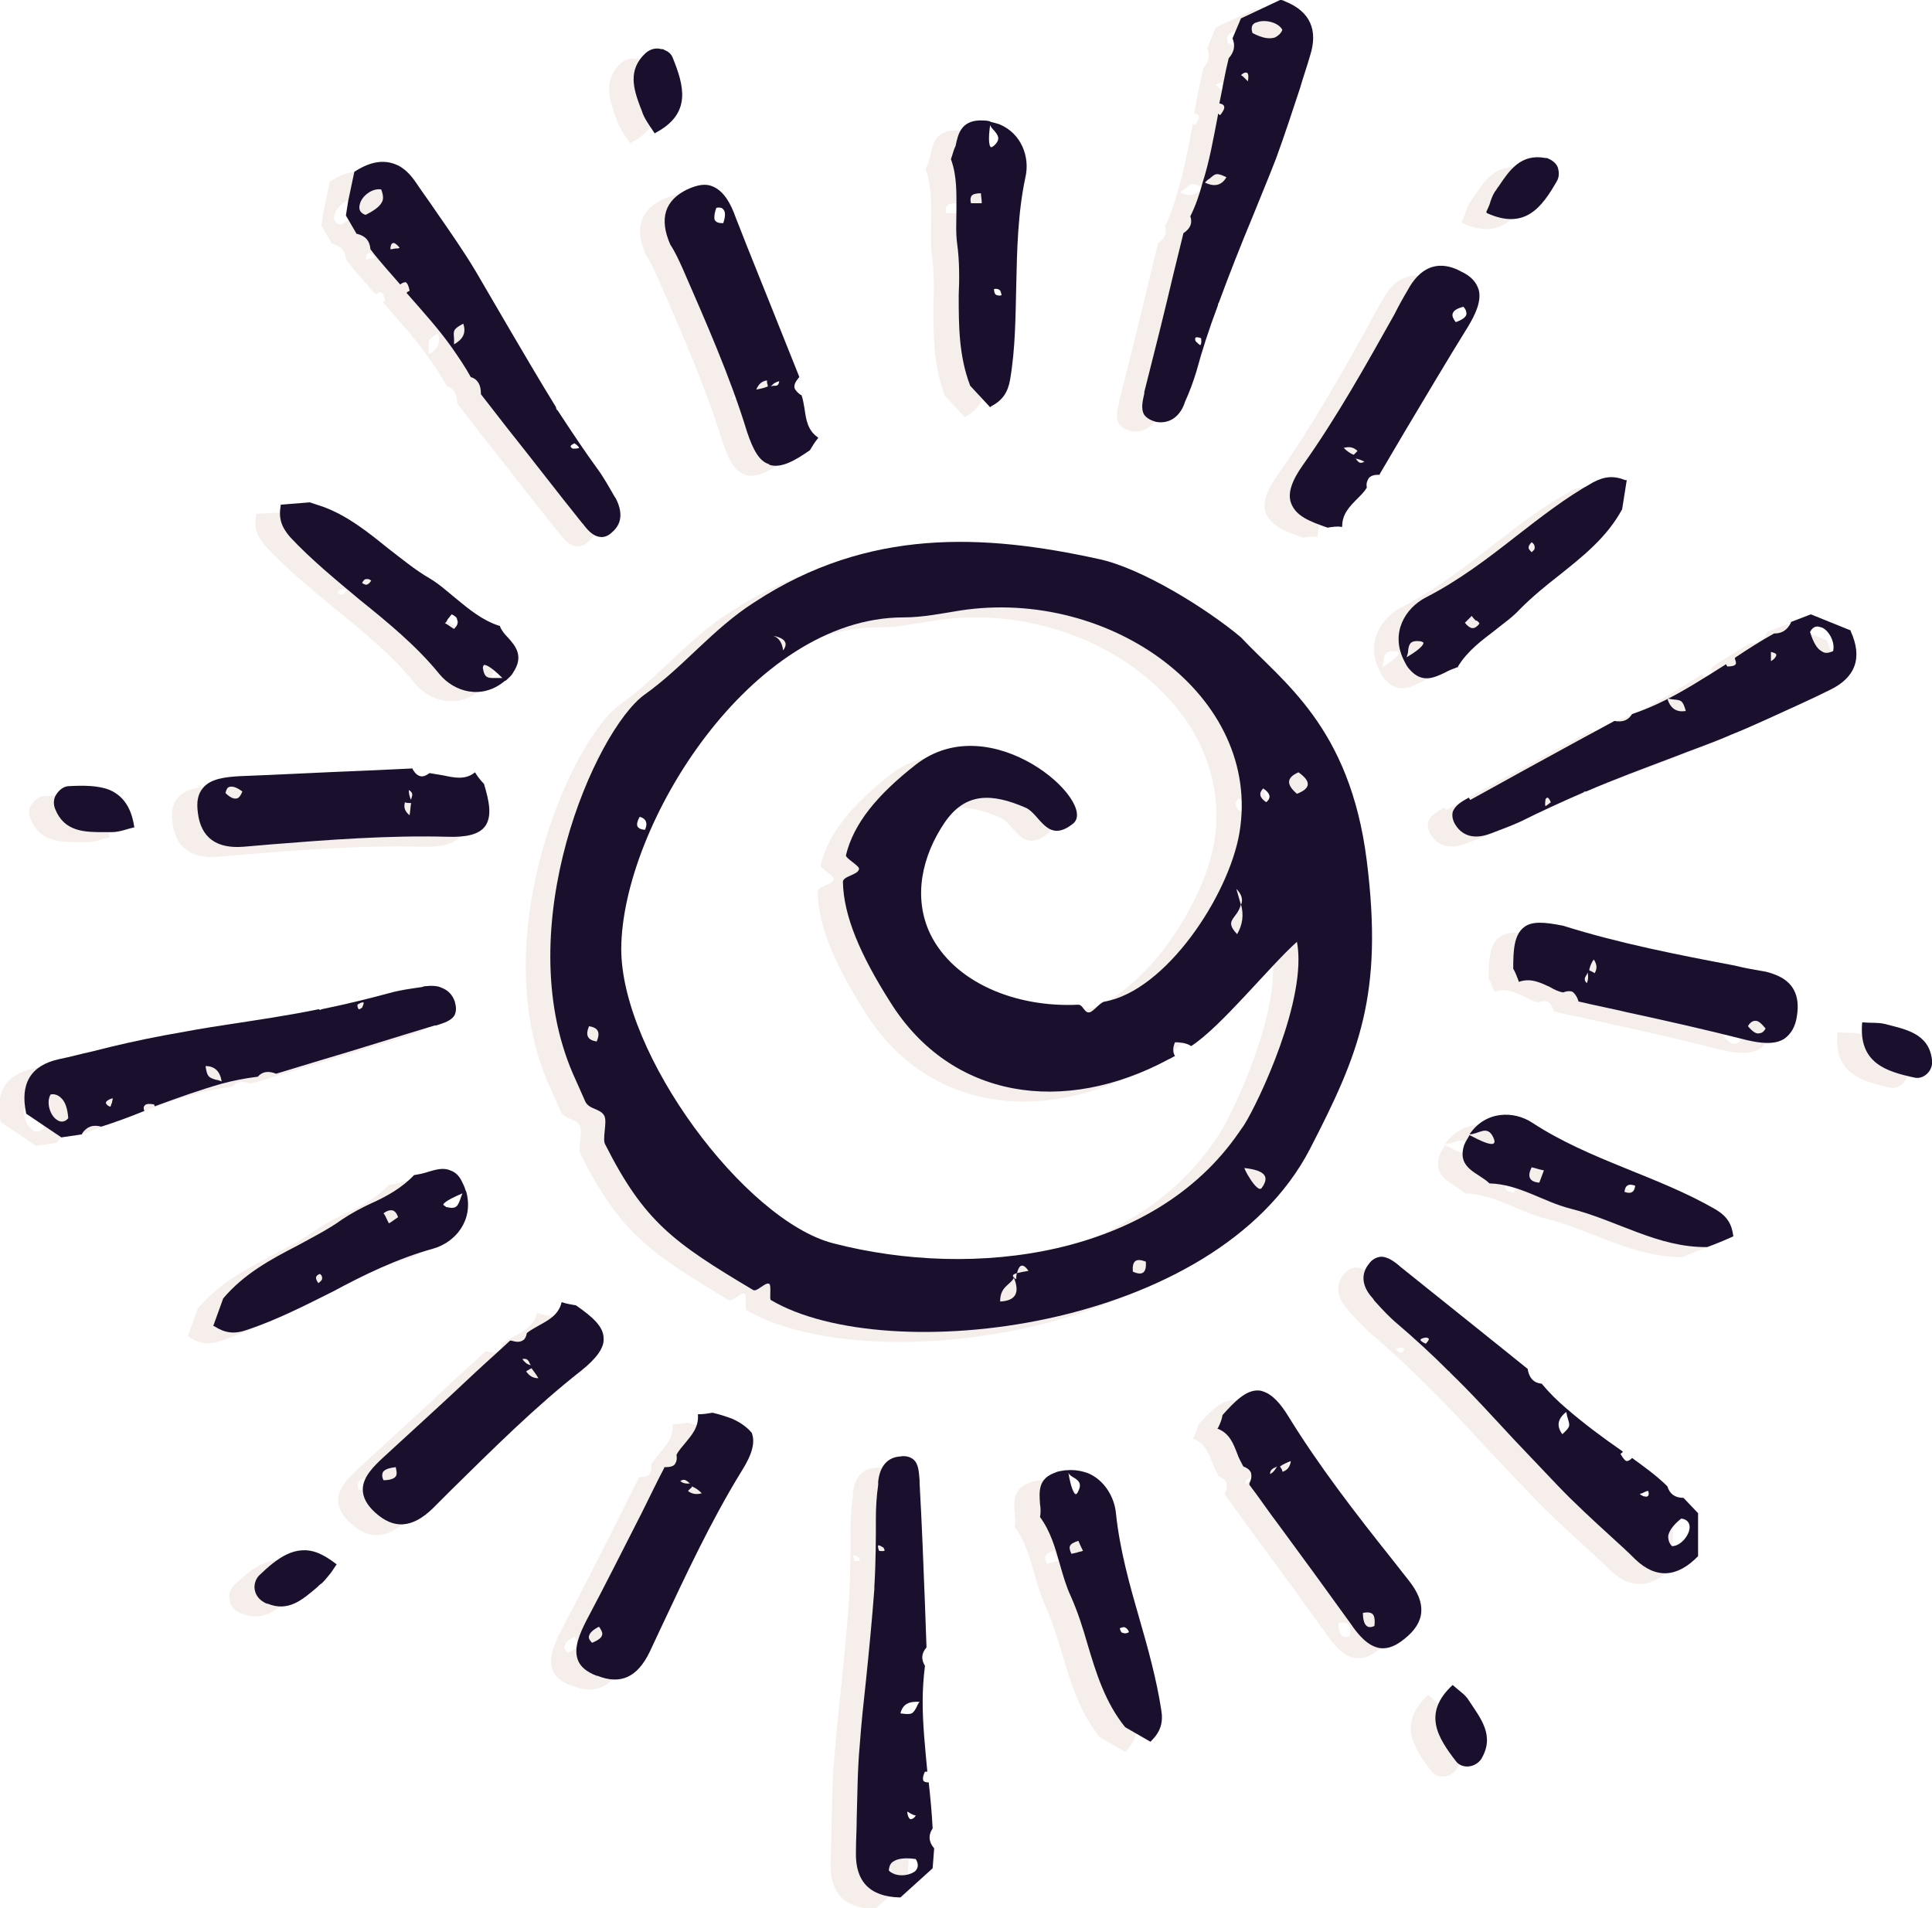
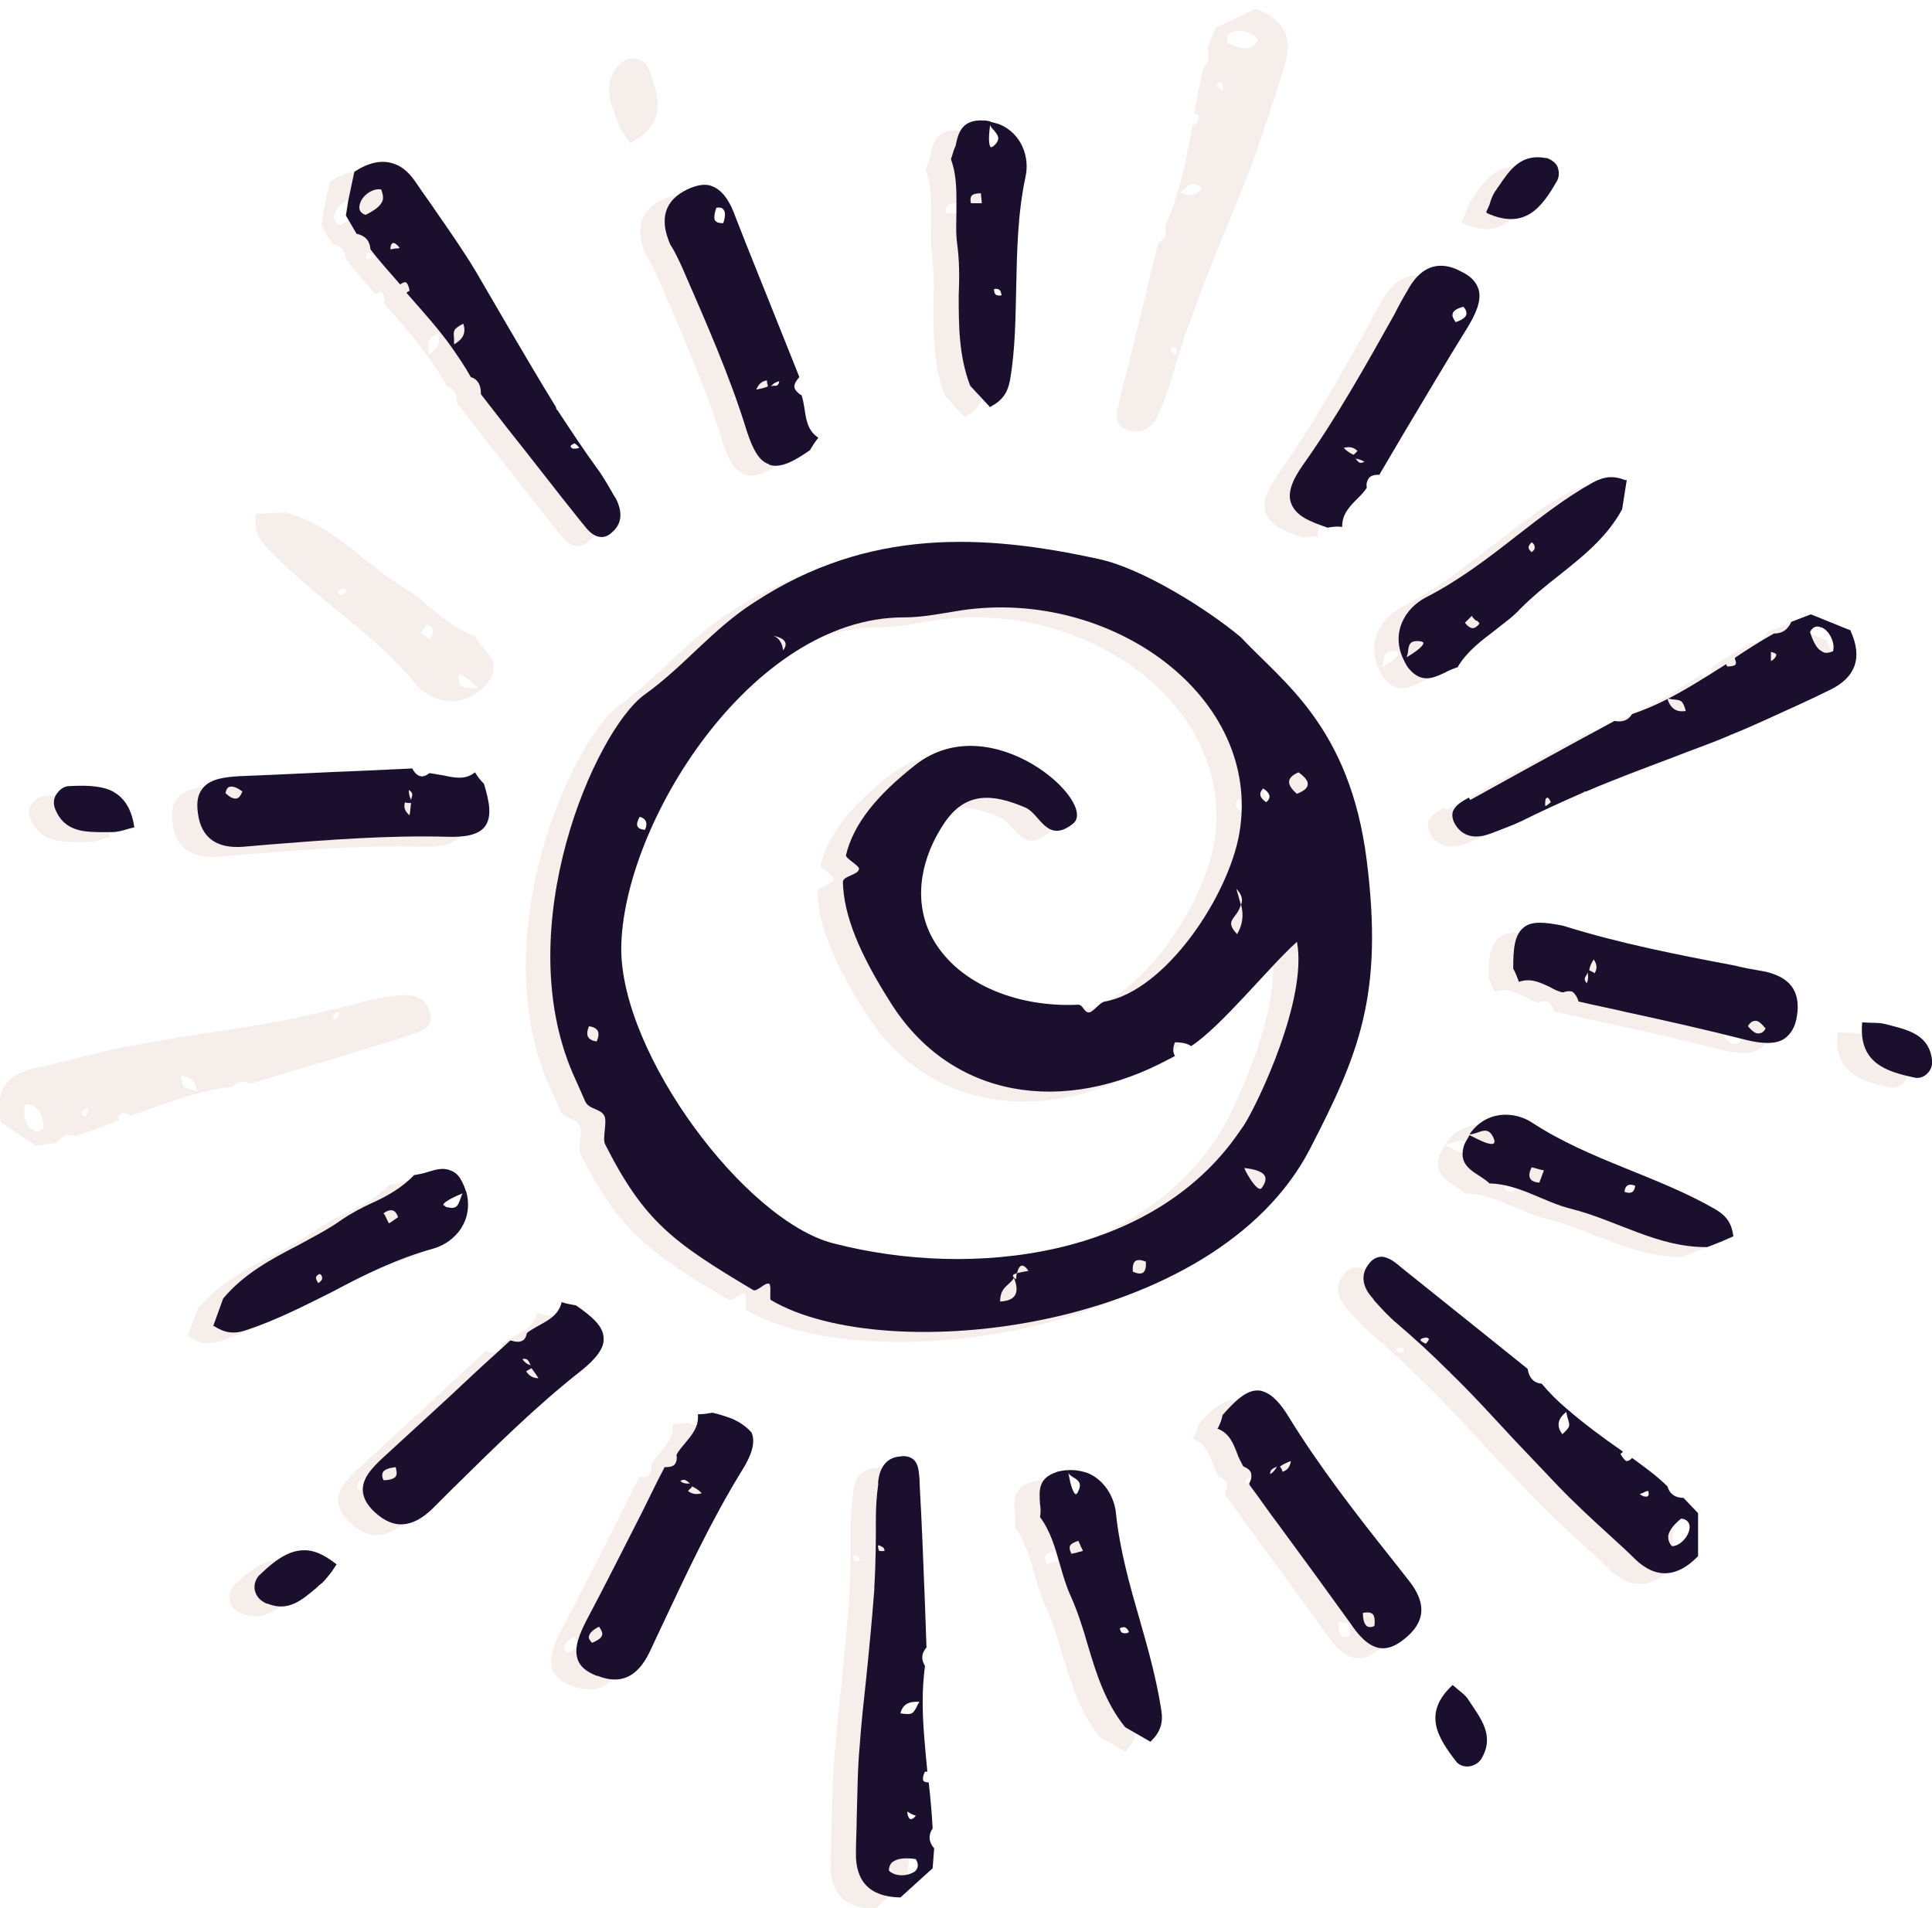
<svg xmlns="http://www.w3.org/2000/svg" version="1.1" id="Laag_1" x="0px" y="0px" viewBox="0 0 251.9 248.8" style="enable-background:new 0 0 251.9 248.8;" xml:space="preserve">
  <style type="text/css"> .st0{opacity:0.5;fill:#ECDFD9;enable-background:new ;} .st1{fill:#1A102D;} </style>
  <path class="st0" d="M71.9,171.6L71.9,171.6L71.9,171.6c-0.6-0.1-1.2-0.2-1.8-0.4l-0.1,0l0,0.1c-0.4,1.5-1.6,2.2-2.9,2.9 c-0.5,0.3-1.1,0.6-1.6,1l0,0v0c-0.1,0.5-0.3,0.9-0.6,1c-0.3,0.2-0.8,0.2-1.4,0l-0.1,0l-0.1,0c-1.6,1.5-3.2,2.9-4.8,4.4 c-3.8,3.6-7.8,7.2-11.7,10.8c-1.3,1.2-2.7,2.6-2.7,4.2c0,1,0.5,2,1.6,3c2.4,2.2,4.8,2.1,7.5-0.5c0.8-0.8,1.7-1.7,2.5-2.5 c5.4-5.3,10.9-10.8,16.9-15.5c2.1-1.6,3-3,2.9-4.2C75.5,174.2,73.8,172.9,71.9,171.6L71.9,171.6z M65.9,179.3 c-0.5-0.1-0.8-0.4-1.1-0.8c0.6-0.1,0.7,0.1,0.9,0.4C65.8,179,65.9,179.1,65.9,179.3z M66.1,179.7c0.3,0.4,0.6,0.8,0.9,1.3 c-0.7,0-1.2-0.3-1.6-0.9c0.2-0.1,0.3-0.2,0.5-0.3C65.9,179.8,66,179.7,66.1,179.7L66.1,179.7z M48.4,193.8c-0.2,0.3-0.8,0.5-1.6,0.5 c-0.2-0.4-0.2-0.7-0.1-1c0.2-0.4,0.8-0.6,1.7-0.7C48.5,193.1,48.5,193.5,48.4,193.8L48.4,193.8z" />
  <path class="st0" d="M38.2,203.8c-3-1.2-5.4,0.7-7.7,2.9c-0.4,0.4-0.7,1.1-0.6,1.8c0.1,0.7,0.5,1.3,1.2,1.7c0.2,0.1,0.3,0.2,0.5,0.2 c2.6,1.1,4.5-0.5,6.4-2.1c0.2-0.2,0.4-0.4,0.7-0.6c0.4-0.4,0.8-0.9,1.2-1.4c0.2-0.3,0.4-0.6,0.6-0.9l0.1-0.1l-0.1-0.1 C39.7,204.5,38.9,204.1,38.2,203.8L38.2,203.8z" />
  <path class="st0" d="M53.4,135l0.2-0.1c0.9-0.3,2-0.6,2.4-1.4c0.2-0.5,0.2-1,0-1.7c-0.3-0.9-0.9-1.5-1.7-1.8 c-0.6-0.3-1.4-0.3-2.3-0.2l-0.3,0c-1.4,0.2-2.9,0.4-4.3,0.8c-2.6,0.7-5.4,1.4-8.8,2.1h0l0,0c-0.1,0.1-0.2,0.1-0.3,0.1h-0.1 c-3.9,0.8-8,1.4-11.9,2c-2.7,0.4-5.5,0.9-8.2,1.4c-3.2,0.5-6.3,1.3-9.4,2.1c-1.4,0.3-2.8,0.7-4.3,1c-3.7,0.8-5.1,3.2-4.3,7v0l0,0 c1.5,1,3.1,2.1,4.6,3.1l0,0l2.7-0.4h0l0,0c0.6-0.9,1.4-1.2,2.5-0.9h0h0c1.9-0.6,3.8-1.3,5.5-2l0.1,0l0-0.1c-0.1-0.3-0.1-0.5,0.1-0.7 c0.2-0.2,0.6-0.2,1.2-0.1c0,0.1,0,0.1,0.1,0.2l0,0.1l0.1,0c3-1.1,5.8-2.1,8.6-2.9h0l0,0c1.5-0.4,3-0.7,4.6-0.9h0.1l0,0 c0.6-0.7,1.4-0.8,2.4-0.4l0,0l5.6-1.7C43.5,138.1,48.5,136.5,53.4,135L53.4,135z M43.6,132.9L43.6,132.9c0,0-0.2-0.1-0.2-0.6 c0.6-0.4,0.8-0.3,0.8-0.3s0.1,0.1-0.2,0.7C43.8,132.8,43.6,132.9,43.6,132.9L43.6,132.9z M23.6,140.3c1.2,0,1.9,0.7,2.1,2 c-0.3-0.1-0.5-0.2-0.7-0.2C23.9,141.8,23.8,141.7,23.6,140.3z M11.2,145.6c-0.4-0.1-0.6-0.4-0.6-0.5c0-0.2,0.4-0.5,0.9-0.6 c0,0.2-0.1,0.4-0.1,0.6C11.3,145.2,11.3,145.4,11.2,145.6L11.2,145.6z M4.2,147.3c-0.9-0.6-1.4-2.3-0.8-3.3c0.5,0,1,0.1,1.3,0.4 c0.6,0.5,0.9,1.4,1,2.7C5.1,147.7,4.6,147.6,4.2,147.3z" />
  <path class="st0" d="M53.2,164.1c2.8-0.8,5.3-3.6,4.3-7.4l-0.1-0.2l0,0c-0.1-0.4-0.3-0.8-0.5-1.2c-0.4-0.8-0.9-1.2-1.5-1.4 c-0.9-0.4-1.9-0.1-2.9,0.2c-0.6,0.2-1.1,0.3-1.7,0.4h-0.1l0,0c-1.6,1.7-3.6,2.8-5.6,3.7c-1.3,0.6-2.6,1.3-3.8,2.1 c-1.8,1.3-3.8,2.3-5.8,3.4c-3.5,1.8-7,3.7-9.7,6.9v0l-1.3,3.6l0.1,0.1c1.4,0.9,2.6,1.1,4.3,0.5c3.9-1.3,7.6-3.2,11.2-5 C44.3,167.5,48.6,165.4,53.2,164.1L53.2,164.1z M56.8,157.7c-0.3,0.8-0.5,1.3-1.7,1c-0.1,0-0.2,0-0.2-0.1c-0.2-0.1-0.3-0.2-0.3-0.2 c0-0.1,0.1-0.5,2.5-1.5C57,157.1,56.9,157.4,56.8,157.7z M48.7,160c-0.3,0.2-0.7,0.4-1,0.7l-0.2,0.1c-0.1-0.2-0.2-0.4-0.3-0.6 c-0.1-0.2-0.2-0.5-0.4-0.7c0.4-0.3,0.7-0.5,1-0.4C48.2,159.1,48.5,159.4,48.7,160L48.7,160z M38.8,168c0,0.2-0.2,0.4-0.5,0.6 c-0.2-0.3-0.3-0.5-0.3-0.7c0-0.2,0.2-0.4,0.5-0.5C38.7,167.6,38.8,167.8,38.8,168L38.8,168z" />
  <path class="st0" d="M54.6,102.4c-0.6-0.1-1.2-0.2-1.8-0.3h-0.1l0,0c-0.4,0.3-0.8,0.5-1.2,0.4c-0.4-0.1-0.7-0.4-1-0.9l0-0.1h-0.1 c-2.2,0.1-4.3,0.2-6.5,0.3c-5.2,0.2-10.6,0.5-15.9,0.7c-1.8,0.1-3.8,0.3-4.8,1.5c-0.7,0.8-0.9,1.8-0.7,3.3c0.4,3.2,2.4,4.7,6,4.4 c1.2-0.1,2.4-0.2,3.5-0.3c7.5-0.6,15.3-1.2,22.9-1c2.6,0.1,4.2-0.3,5-1.3c1-1.3,0.6-3.3-0.1-5.6v0l0,0c-0.4-0.4-0.8-0.9-1.1-1.4 l-0.1-0.1l-0.1,0.1C57.3,103,56,102.7,54.6,102.4L54.6,102.4z M26.7,103.9c0.4-0.1,0.9,0,1.7,0.6c-0.2,0.5-0.4,0.8-0.7,0.9 c-0.4,0.1-0.9-0.1-1.5-0.7C26.2,104.3,26.4,104,26.7,103.9L26.7,103.9z M50.1,107.6c-0.6-0.5-0.8-1-0.6-1.7c0.2,0.1,0.4,0.1,0.6,0.1 c0.1,0,0.2,0,0.2,0C50.3,106.6,50.2,107.1,50.1,107.6z M50.1,104.3c0.5,0.3,0.5,0.6,0.4,0.9c0,0.1-0.1,0.2-0.1,0.4 C50.2,105.2,50.1,104.8,50.1,104.3z" />
  <path class="st0" d="M4,106.8c1.2,3,3.9,3,6.4,3c0.3,0,0.6,0,0.9,0c0.6,0,1.1-0.1,1.8-0.3c0.3-0.1,0.7-0.2,1.1-0.3l0.1,0l0-0.1 c-0.4-2.7-1.6-4.1-3.2-4.8c-1.5-0.6-3.4-0.6-5.3-0.5c-0.6,0-1.2,0.4-1.6,1C3.7,105.3,3.7,106.1,4,106.8L4,106.8z" />
  <path class="st0" d="M41.9,29.4l1.4,2.4h0.1c1.1,0.3,1.6,0.9,1.7,2v0l0,0c1.2,1.6,2.6,3.1,3.8,4.5l0.1,0.1l0.1-0.1 c0.3-0.2,0.5-0.2,0.6-0.2l0,0c0.2,0.1,0.4,0.5,0.5,1.1c-0.1,0.1-0.1,0.1-0.2,0.1l-0.1,0.1l0.1,0.1c2.1,2.4,4.1,4.6,5.8,7l0,0v0 c0.9,1.3,1.8,2.6,2.5,3.9l0,0l0,0c0,0,0.1,0,0.1,0c0.8,0.3,1.2,1,1.2,2.1v0.1l3.5,4.5c3.2,4,6.4,8.2,9.7,12.3l0.1,0.1 c0.6,0.8,1.3,1.6,2.2,1.7c0.5,0.1,1.1-0.1,1.6-0.6c1.3-1.1,1.4-2.6,0.5-4.4L76.9,66c-0.7-1.2-1.4-2.5-2.3-3.7 c-1.6-2.2-3.2-4.6-5.1-7.5l0,0l0,0c-0.1,0-0.1-0.1-0.2-0.3l0-0.1c-2.1-3.4-4.2-7-6.2-10.4c-1.4-2.4-2.8-4.8-4.2-7.2 c-1.6-2.7-3.5-5.4-5.3-8c-0.8-1.2-1.7-2.4-2.5-3.6c-0.8-1.2-1.7-2.1-2.8-2.5c-1.6-0.6-3.3-0.3-5.3,1l0,0l-0.8,3.8L41.9,29.4 L41.9,29.4z M48.4,33.7c-0.2,0-0.4,0.1-0.7,0.1c0-0.4,0.1-0.7,0.3-0.8c0.2-0.1,0.6,0.2,0.9,0.6C48.8,33.7,48.6,33.7,48.4,33.7 L48.4,33.7z M46.4,26c0.2,0.5,0.3,1,0.2,1.4c-0.2,0.7-1,1.3-2.2,1.9c0,0-0.1,0-0.1,0c-0.8-0.3-0.8-0.9-0.7-1.3 C43.9,26.9,45.3,25.8,46.4,26z M55.9,46.2c0-0.3,0-0.6,0-0.8c-0.1-1-0.1-1.2,1.2-1.9C57.5,44.7,57.1,45.5,55.9,46.2L55.9,46.2z M71.5,59.8c-0.2-0.1-0.3-0.2-0.3-0.3c0-0.1,0.1-0.2,0.5-0.4c0.6,0.4,0.6,0.6,0.6,0.6C72.2,59.7,72.2,59.8,71.5,59.8z" />
  <path class="st0" d="M63,84.4c-0.4-0.4-0.8-0.9-1-1.4l0-0.1l-0.1,0c-2.2-0.7-4-2.2-5.7-3.6c-1.1-0.9-2.2-1.9-3.4-2.6 c-1.9-1.1-3.7-2.6-5.4-3.9c-2.6-2.1-5.2-4.2-8.4-5.4c-0.6-0.2-1.2-0.4-1.8-0.6L33.4,67l0,0.1c-0.3,1.7,0.1,2.8,1.2,4.1 c2.8,3,6,5.6,9.1,8.2c3.6,2.9,7.4,6,10.4,9.7c1.9,2.3,5.5,3.4,8.5,0.9l0.2-0.1l0,0c0.3-0.3,0.7-0.6,0.9-1C65.1,86.9,64,85.6,63,84.4 L63,84.4z M56,83.3c-0.4-0.2-0.7-0.5-1.1-0.7l-0.1,0c0.2-0.2,0.3-0.4,0.4-0.6c0.2-0.2,0.3-0.4,0.5-0.6c0.4,0.2,0.7,0.4,0.7,0.7 C56.6,82.5,56.4,82.9,56,83.3z M45.2,77c-0.2,0.3-0.3,0.4-0.5,0.5c-0.2,0.1-0.4,0-0.7-0.2c0.2-0.3,0.3-0.5,0.6-0.5 S44.9,76.8,45.2,77z M61.4,89.7c-0.8,0-1.4,0.1-1.6-1.1c-0.1-0.3,0-0.5,0.1-0.6c0.1,0,0.6-0.1,2.4,1.7C62,89.7,61.7,89.7,61.4,89.7 L61.4,89.7z" />
  <path class="st0" d="M85.8,36.3c3,6.9,6.2,14.1,8.4,21.3c0.8,2.4,1.6,3.8,2.8,4.2c0,0,0.1,0,0.1,0.1c1.5,0.5,3.3-0.5,5.3-1.9l0,0v0 c0.3-0.5,0.6-1,1-1.5l0.1-0.1l-0.1-0.1c-1.3-0.9-1.5-2.3-1.7-3.7c-0.1-0.6-0.2-1.2-0.4-1.8v0l-0.1,0c-0.4-0.3-0.7-0.6-0.8-0.9 c-0.1-0.4,0.1-0.8,0.5-1.3l0.1-0.1l0-0.1c-0.8-2-1.6-4-2.4-6c-1.9-4.8-4-9.9-5.9-14.8c-0.6-1.7-1.5-3.4-3-4c0,0,0,0,0,0 c-0.9-0.4-2-0.2-3.3,0.4c-2.9,1.4-3.7,3.8-2.2,7.2C84.8,34.1,85.3,35.2,85.8,36.3L85.8,36.3z M90.2,28.4c0.4-0.1,0.8,0,0.9,0.2 c0.3,0.3,0.3,0.9,0,1.8c-0.6,0-0.9-0.1-1.1-0.4C89.8,29.8,89.9,29.2,90.2,28.4L90.2,28.4z M97.7,51.6c-0.1,0-0.2,0-0.4,0.1 c0.3-0.4,0.7-0.6,1.1-0.7C98.3,51.6,98.1,51.6,97.7,51.6z M96.8,50.9c0,0.2,0,0.4,0.1,0.6c0,0.1,0,0.2,0,0.2c-0.5,0.2-1,0.3-1.5,0.4 C95.7,51.4,96.1,51,96.8,50.9L96.8,50.9z" />
  <path class="st0" d="M80.6,16.1c0.2,0.5,0.5,1,0.9,1.6c0.2,0.3,0.4,0.6,0.6,0.9l0.1,0.1l0.1-0.1c4.7-2.5,3.7-6.1,2.2-9.8 c-0.2-0.5-0.6-0.8-1.1-1c-0.1-0.1-0.2-0.1-0.4-0.1c-0.7-0.2-1.4,0-2,0.5c-2.4,2.2-1.6,4.7-0.7,7.1C80.4,15.5,80.5,15.8,80.6,16.1 L80.6,16.1z" />
  <path class="st0" d="M157.4,6.3c0.4,1,0.2,1.8-0.5,2.6l0,0v0c-0.5,2-0.8,3.9-1.2,5.8l0,0.1l0.1,0c0.3,0.1,0.5,0.2,0.5,0.4 c0.1,0.2-0.1,0.6-0.5,1.1c-0.1,0-0.2-0.1-0.2-0.1l-0.1-0.1l0,0.2c-0.6,3.1-1.1,6-2,8.8h0v0c-0.4,1.5-0.9,3-1.6,4.4l0,0v0 c0.3,0.9,0,1.6-0.9,2.2l0,0l-1.3,5.3c-1.2,5.1-2.5,10.3-3.8,15.4l0,0.1c-0.2,0.9-0.5,2,0,2.8c0.3,0.4,0.8,0.7,1.5,0.9 c1.6,0.3,3-0.5,3.7-2.3l0.1-0.3c0.6-1.3,1.1-2.7,1.5-4c0.7-2.6,1.6-5.4,2.8-8.6v0v0c0-0.1,0-0.2,0.1-0.3l0,0v0 c1.4-3.8,2.9-7.6,4.4-11.2c1-2.5,2.1-5.1,3.1-7.7c1.1-3,2.1-6.1,3.1-9.1c0.4-1.4,0.9-2.8,1.3-4.2c1.1-3.4,0-5.8-3.2-7.1 c-0.2-0.1-0.4-0.2-0.6-0.2l-0.1,0l-5.1,2.4l0,0L157.4,6.3L157.4,6.3L157.4,6.3z M164,5.2c-0.2,0.5-0.6,0.8-1,1 c-0.7,0.2-1.6,0.1-2.9-0.6c-0.3-0.9,0.1-1.3,0.6-1.4C161.7,3.8,163.4,4.2,164,5.2z M159.3,10.8c0.2,0.1,0.2,0.6,0.1,1.1 c-0.1-0.1-0.3-0.3-0.4-0.4c-0.2-0.2-0.3-0.3-0.5-0.4C158.9,10.8,159.2,10.7,159.3,10.8L159.3,10.8z M154.5,24.6 c0.8-0.7,0.9-0.8,2.2-0.2c-0.6,1.1-1.6,1.3-2.8,0.7C154.1,24.9,154.3,24.7,154.5,24.6L154.5,24.6z M153.3,46.3c0,0-0.1,0-0.6-0.5 c-0.1-0.2-0.1-0.4,0-0.5c0,0,0.2-0.1,0.7,0.1C153.4,46.2,153.3,46.3,153.3,46.3L153.3,46.3z" />
  <path class="st0" d="M120.7,22L120.7,22v0.1c0.8,2.2,0.7,4.5,0.7,6.7c0,1.4-0.1,2.9,0.1,4.3c0.3,2.2,0.3,4.5,0.2,6.7 c0,3.9,0,7.9,1.5,11.8l2.6,2.8l0.1-0.1c1.5-0.8,2.2-1.8,2.5-3.5c0.7-4.1,0.7-8.2,0.8-12.2c0.1-4.7,0.2-9.5,1.2-14.2 c0.6-2.6-0.5-5.7-3.4-6.9c-0.3-0.1-0.7-0.2-1.1-0.3l-0.2-0.1l0,0c-0.4-0.1-0.9-0.1-1.3-0.1c-2.4,0.1-2.8,1.8-3.1,3.3 C121.1,20.9,121,21.5,120.7,22L120.7,22z M123.5,26.8c0.2-0.2,0.6-0.3,1.2-0.3c0,0.4,0.1,0.8,0.1,1.2l0,0.1c-0.2,0-0.5,0-0.7,0 c-0.2,0-0.5,0-0.7,0C123.2,27.4,123.3,27.1,123.5,26.8L123.5,26.8z M126.4,39c0.3-0.1,0.6,0,0.7,0.1c0.2,0.1,0.2,0.4,0.3,0.7 c-0.4,0.1-0.6,0-0.8-0.1C126.4,39.6,126.4,39.3,126.4,39L126.4,39z M126.4,18.3c0.5,0.6,0.9,1.1,0.1,1.9c-0.2,0.2-0.4,0.3-0.5,0.3 l0,0c-0.2-0.1-0.4-0.9-0.1-2.9C126,17.9,126.2,18.1,126.4,18.3L126.4,18.3z" />
  <path class="st0" d="M169.9,70.1L169.9,70.1L169.9,70.1c0.6-0.1,1.2-0.2,1.8-0.1h0.1v-0.1c0-1.6,0.9-2.6,1.9-3.6 c0.4-0.4,0.9-0.9,1.2-1.4l0,0v-0.1c-0.1-0.5,0.1-0.9,0.3-1.2c0.3-0.3,0.7-0.4,1.3-0.4h0.1l0-0.1c1.1-1.9,2.2-3.7,3.3-5.6 c2.7-4.5,5.4-9.1,8.2-13.6c0.9-1.5,1.8-3.3,1.4-4.8c-0.3-1-1-1.8-2.3-2.4c-0.2-0.1-0.4-0.2-0.6-0.3c-2.6-1.1-4.8-0.2-6.4,2.8 c-0.6,1-1.2,2.1-1.7,3.1c-3.7,6.6-7.5,13.4-11.9,19.6c-1.5,2.1-2,3.7-1.6,4.9C165.7,68.6,167.6,69.3,169.9,70.1L169.9,70.1z M173.4,61.1c0.5,0,0.9,0.2,1.3,0.4c-0.6,0.3-0.7,0.1-1-0.2C173.6,61.2,173.5,61.1,173.4,61.1L173.4,61.1z M172,59.7 c0.7-0.2,1.3-0.1,1.8,0.4c-0.1,0.1-0.3,0.3-0.4,0.4c-0.1,0.1-0.1,0.1-0.1,0.1C172.7,60.4,172.3,60.1,172,59.7L172,59.7z M186.6,43.3 c-0.3-0.4-0.5-0.8-0.4-1.1c0.1-0.4,0.6-0.7,1.4-0.9c0.3,0.3,0.4,0.6,0.4,0.9C188,42.6,187.5,43,186.6,43.3L186.6,43.3z" />
  <path class="st0" d="M190.6,28.9l0,0.1l0.1,0.1c4.9,2.2,7.1-0.7,9.1-4.2c0.3-0.5,0.3-1.2,0.1-1.8c-0.2-0.5-0.7-0.9-1.2-1.1 c-0.1-0.1-0.3-0.1-0.4-0.1c-3.2-0.6-4.7,1.6-6.1,3.7c-0.2,0.2-0.3,0.5-0.5,0.7c-0.3,0.5-0.5,1-0.7,1.7 C190.9,28.2,190.8,28.5,190.6,28.9L190.6,28.9z" />
  <path class="st0" d="M188.3,105.3c-0.9,0.5-1.8,1-2.1,1.9c-0.1,0.5,0,1.1,0.4,1.7c0.9,1.4,2.4,1.8,4.2,1.2l0.3-0.1 c1.3-0.5,2.7-1,4-1.6c2.4-1.2,5-2.4,8.2-3.8h0l0,0c0.1-0.1,0.1-0.1,0.3-0.1h0.1c3.7-1.6,7.5-3,11.2-4.4c2.5-1,5.2-1.9,7.7-3 c3-1.2,5.9-2.6,8.8-3.9c1.3-0.6,2.6-1.2,4-1.9c3.4-1.6,4.4-4.2,2.8-7.7l0-0.1l-5.2-2.1l0,0l-2.6,1l0,0.1c-0.5,1-1.2,1.4-2.2,1.4h0 l0,0c-1.8,1-3.5,2.1-5,3.1l-0.1,0.1l0,0.1c0.1,0.3,0.2,0.5,0.1,0.7c-0.1,0.2-0.5,0.3-1.1,0.3c0-0.1-0.1-0.1-0.1-0.2l-0.1-0.1 l-0.1,0.1c-2.7,1.7-5.2,3.3-7.8,4.6h0l0,0c-1.4,0.7-2.8,1.3-4.3,1.8l0,0l0,0c-0.5,0.8-1.2,1.1-2.3,0.9h0l-4.8,2.6 c-4.6,2.5-9.3,5.1-14,7.7L188.3,105.3L188.3,105.3z M198.5,105.3c0,0,0.2,0.1,0.4,0.6c-0.6,0.5-0.7,0.5-0.7,0.5c0,0-0.1-0.1,0-0.8 C198.3,105.4,198.4,105.3,198.5,105.3L198.5,105.3z M216.6,94c-1.2,0.2-2-0.3-2.4-1.6c0.3,0,0.6,0.1,0.8,0.1 C215.9,92.6,216.1,92.6,216.6,94L216.6,94z M234.2,86.2c-0.6-0.3-1.1-1.2-1.5-2.5c0.4-0.8,1-0.8,1.4-0.6c0,0,0,0,0.1,0 c1,0.4,1.8,2,1.5,3.1C235.1,86.5,234.6,86.5,234.2,86.2L234.2,86.2z M227.6,86.3c0.4,0.1,0.7,0.2,0.7,0.4c0,0.2-0.3,0.6-0.7,0.8 c0-0.2,0-0.4,0-0.6C227.6,86.8,227.6,86.5,227.6,86.3L227.6,86.3z" />
  <path class="st0" d="M179.8,87.3l0.1,0.2l0,0c0.2,0.4,0.4,0.8,0.7,1.1c1.6,1.8,3.1,1.1,4.6,0.4c0.5-0.3,1.1-0.5,1.6-0.7h0.1l0-0.1 c1.2-2,3.1-3.4,4.8-4.7c1.1-0.9,2.3-1.7,3.3-2.8c1.6-1.6,3.3-3,5.1-4.4c3.1-2.4,6.2-4.9,8.2-8.6v0l0.6-3.8l-0.1,0c0,0-0.1,0-0.1,0 c-1.5-0.6-2.7-0.5-4.2,0.3c-3.6,2-6.9,4.6-10,7c-3.7,2.9-7.5,5.8-11.8,8C180,80.6,178.1,83.8,179.8,87.3L179.8,87.3z M189.7,82.6 c-0.3,0.4-0.6,0.6-0.9,0.6c-0.3,0-0.7-0.3-1-0.7c0.3-0.3,0.6-0.6,0.9-0.9l0,0c0.1,0.2,0.3,0.4,0.5,0.6 C189.4,82.2,189.5,82.4,189.7,82.6L189.7,82.6z M181.8,84.9c0.3,0,0.5,0.1,0.6,0.2c0,0.1,0,0.6-2.2,1.9c0.1-0.3,0.2-0.6,0.2-0.9 C180.5,85.4,180.6,84.8,181.8,84.9z M196.4,73.3c-0.2-0.2-0.4-0.4-0.4-0.6c0-0.2,0.1-0.4,0.4-0.7c0.3,0.2,0.4,0.4,0.4,0.7 S196.7,73.1,196.4,73.3z" />
  <path class="st0" d="M195.5,122.2c-1.3,1-1.4,3-1.4,5.4v0l0,0c0.3,0.5,0.5,1.1,0.7,1.6l0,0.1l0.1,0c1.5-0.5,2.7,0.1,4,0.7 c0.5,0.3,1.1,0.6,1.7,0.7h0h0c0.5-0.2,0.9-0.2,1.2-0.1c0.3,0.2,0.6,0.6,0.8,1.2l0,0.1l0.1,0c2.1,0.5,4.2,0.9,6.3,1.4 c5.1,1.1,10.4,2.3,15.5,3.6c1.7,0.4,3.7,0.7,5-0.2c0.8-0.6,1.4-1.5,1.6-3c0.4-2.6-0.5-4.4-2.8-5.3c-0.5-0.2-1.1-0.4-1.8-0.5 c-1.2-0.2-2.3-0.5-3.5-0.7c-7.4-1.4-15.1-2.9-22.4-5.2C198.1,121.5,196.5,121.4,195.5,122.2L195.5,122.2z M224.7,135.1 c0.3-0.5,0.6-0.7,1-0.7c0.4,0,0.8,0.4,1.3,1.1c-0.2,0.4-0.5,0.6-0.7,0.6C225.8,136.2,225.3,135.8,224.7,135.1z M204.5,126.4 c0.4,0.6,0.5,1.2,0.1,1.8c-0.1-0.1-0.3-0.2-0.5-0.3c-0.1,0-0.1-0.1-0.2-0.1C204.1,127.3,204.3,126.8,204.5,126.4L204.5,126.4z M203.7,129.5c-0.4-0.4-0.3-0.7-0.1-1c0.1-0.1,0.1-0.2,0.2-0.4C203.8,128.6,203.8,129,203.7,129.5L203.7,129.5z" />
  <path class="st0" d="M246.4,141.8c1.2,0.3,2.5-0.9,2.3-2.3c-0.4-3.5-3.5-4-6.2-4.7c-0.8-0.2-1.7-0.1-2.9-0.2 C239,139.9,242.7,141,246.4,141.8L246.4,141.8z" />
  <path class="st0" d="M209.5,191.4L209.5,191.4c-0.3,0.3-0.5,0.4-0.7,0.4c-0.2,0-0.5-0.4-0.8-0.9c0-0.1,0.1-0.1,0.2-0.2l0.1-0.1 l-0.1-0.1c-2.6-1.8-5-3.6-7.2-5.5l0,0l0,0c-1.2-1-2.3-2.1-3.3-3.3l0,0h-0.1c-0.9-0.1-1.5-0.7-1.7-1.8v0l-4.6-3.7 c-4-3.2-8.1-6.5-12.1-9.7l-0.1-0.1c-0.5-0.4-1-0.8-1.6-1c-0.3-0.1-0.6-0.2-1-0.1c-0.5,0.1-1,0.4-1.4,1c-1,1.3-0.8,2.9,0.6,4.4 l0.2,0.3c1,1,1.9,2.1,3.1,3.1c2.1,1.8,4.2,3.7,6.6,6.1l0,0h0c0.1,0,0.1,0.1,0.2,0.2l0,0c2.9,2.8,5.6,5.8,8.3,8.7c1.9,2,3.8,4,5.7,6 c2.2,2.3,4.6,4.5,6.9,6.6c1.1,1,2.2,2,3.2,3c2.7,2.6,5.5,2.4,8.2-0.4l0,0l0-5.6v0l-1.9-2l0,0h0c-1.1,0-1.8-0.5-2.1-1.5v0l0,0 C212.8,193.7,211.1,192.5,209.5,191.4L209.5,191.4L209.5,191.4z M211.6,196.4c-0.1,0.1-0.3,0-0.5,0c-0.2-0.1-0.4-0.2-0.5-0.3 c0.2-0.1,0.4-0.1,0.5-0.2c0.2-0.1,0.4-0.2,0.6-0.2C211.8,196,211.8,196.3,211.6,196.4L211.6,196.4z M200.9,185.4 c0.1,0.3,0.1,0.5,0.2,0.8c0.3,1,0.4,1.1-0.7,2.1C199.7,187.2,199.9,186.3,200.9,185.4z M182.7,175.7c0.2,0.1,0.4,0.1,0.4,0.2 c0,0,0,0.2-0.4,0.5c-0.7-0.3-0.7-0.5-0.7-0.5S182,175.8,182.7,175.7L182.7,175.7z M216,199.3c0.9,0.1,1.1,0.7,1.1,1.1 c0,1.1-1.2,2.5-2.3,2.5c-0.4-0.4-0.5-0.9-0.5-1.3C214.4,200.9,214.9,200.1,216,199.3z" />
  <path class="st0" d="M196.6,147.7c-2.4-1.6-6.1-1.6-8.2,1.5c1.2,0,2.3-1.3,3.1,0.4c0.9,1.9-2.3,0.1-3.1-0.3 c-0.2,0.4-0.5,0.8-0.7,1.3c-1,3.1,1.9,3.6,3.3,5c3.9,0.1,7,2.4,10.6,3.3c6,1.5,11.4,5.1,17.8,5c1.1-0.5,2.3-0.9,3.4-1.4 c-0.2-1.5-0.8-2.5-2.3-3.5C212.8,154.6,204,152.6,196.6,147.7L196.6,147.7z M196.4,153.5c0.5,0.1,1,0.3,1.6,0.4 c-0.2,0.5-0.4,1.1-0.6,1.6C196.2,155.4,195.9,154.8,196.4,153.5L196.4,153.5z M208.6,156.7c0.1-0.9,0.6-1.1,1.4-0.8 C209.9,156.8,209.4,157,208.6,156.7z" />
  <path class="st0" d="M180.5,207.4c-0.7-0.9-1.5-1.9-2.2-2.8c-4.7-5.9-9.5-12.1-13.5-18.6c-1.1-1.8-2.1-2.8-3.1-3.2 c-0.3-0.1-0.5-0.2-0.8-0.2c-1.6-0.1-3.1,1.4-4.7,3.2l0,0v0c-0.1,0.6-0.3,1.1-0.6,1.7l-0.1,0.1l0.1,0h0c1.5,0.6,2,1.9,2.5,3.2 c0.2,0.6,0.5,1.1,0.8,1.7l0,0h0c0.5,0.2,0.8,0.4,1,0.8c0.1,0.4,0.1,0.8-0.2,1.4l0,0.1l0,0.1c1.3,1.7,2.5,3.5,3.8,5.2 c3.1,4.2,6.3,8.6,9.4,12.9c1,1.5,2.3,3,3.9,3.2c1,0.1,2-0.3,3.1-1.2C182.7,212.8,182.8,210.3,180.5,207.4L180.5,207.4z M176,213.3 c-0.4,0.2-0.8,0.2-1,0c-0.3-0.2-0.5-0.8-0.5-1.7c0.5-0.1,0.9-0.1,1.2,0.1C176,211.9,176.1,212.5,176,213.3L176,213.3z M162.9,192.7 c0.1,0,0.2-0.1,0.4-0.2c-0.2,0.4-0.5,0.8-0.9,1C162.3,193,162.6,192.9,162.9,192.7L162.9,192.7z M164,193.2c0-0.2-0.1-0.4-0.2-0.5 c0-0.1-0.1-0.1-0.1-0.2c0.4-0.3,0.9-0.5,1.4-0.7C165,192.5,164.6,193,164,193.2L164,193.2z" />
  <path class="st0" d="M92.2,186.3c-0.8-0.3-1.7-0.6-2.6-0.8h0h0c-0.6,0.1-1.2,0.2-1.8,0.2h-0.1l0,0.1c0.1,1.6-0.8,2.6-1.7,3.7 c-0.4,0.5-0.8,0.9-1.1,1.5l0,0v0c0.1,0.5,0,0.9-0.2,1.2c-0.2,0.3-0.7,0.4-1.3,0.4h-0.1l0,0.1c-1,1.9-1.9,3.8-2.9,5.8 c-2.4,4.7-4.8,9.5-7.3,14.2c-0.8,1.6-1.6,3.4-1.1,4.9c0.3,1,1.2,1.7,2.5,2.2c0,0,0.1,0,0.1,0c3,1.2,5.2,0.2,6.8-3.1 c0.5-1.1,1-2.1,1.5-3.2c3.2-6.8,6.5-13.9,10.5-20.4c1.4-2.2,1.8-3.8,1.3-5C94.2,187.4,93.3,186.8,92.2,186.3L92.2,186.3z M85.4,194.4c0.5-0.3,0.7-0.1,1,0.1c0.1,0.1,0.2,0.2,0.3,0.2C86.2,194.8,85.8,194.7,85.4,194.4L85.4,194.4z M86.9,195.3 c0.1,0,0.1-0.1,0.1-0.2c0.5,0.2,0.9,0.5,1.3,0.9c-0.7,0.2-1.3,0.1-1.8-0.3C86.6,195.6,86.7,195.4,86.9,195.3z M75.3,214.5 c-0.1,0.4-0.6,0.7-1.3,1c-0.3-0.3-0.5-0.6-0.4-0.9c0.1-0.4,0.5-0.8,1.3-1.2C75.2,213.8,75.3,214.2,75.3,214.5z" />
-   <path class="st0" d="M188.3,223c-0.4-0.7-1.2-1.2-2.1-2c-4,3.7-1.9,6.9,0.4,9.9c0.7,1,2.4,1,3.3-0.2 C191.8,227.6,189.8,225.3,188.3,223L188.3,223z" />
  <path class="st0" d="M118.5,242.3c-0.7-0.8-0.8-1.7-0.2-2.6l0,0v0c-0.1-2-0.3-4.1-0.5-5.9v-0.1h-0.1c-0.3,0-0.5-0.1-0.6-0.2 c-0.1-0.2-0.1-0.6,0.2-1.2c0.1,0,0.1,0,0.2,0h0.1l0-0.1c-0.3-3.2-0.6-6.1-0.6-9l0,0v0c0-1.6,0.1-3.1,0.3-4.7v0l0,0 c-0.5-0.8-0.5-1.6,0.2-2.4l0,0l-0.2-5.6c-0.2-5.2-0.4-10.5-0.7-15.8v-0.2c-0.1-1-0.1-2.1-0.8-2.7c-0.1-0.1-0.3-0.2-0.5-0.3 c-0.3-0.1-0.7-0.2-1.2-0.1c-1.7,0.1-2.7,1.3-2.9,3.3l0,0.4c-0.2,1.4-0.3,2.9-0.3,4.3c0,2.7,0,5.6-0.2,9v0l0,0c0,0.1,0,0.2,0,0.3v0 l0,0c-0.3,4-0.7,8.1-1.1,12c-0.3,2.7-0.6,5.5-0.8,8.3c-0.3,3.2-0.3,6.4-0.4,9.6c0,1.4-0.1,2.9-0.1,4.4c-0.1,3.8,1.8,5.8,5.7,5.9h0.1 l4.2-3.8L118.5,242.3L118.5,242.3L118.5,242.3z M116.7,223.2c-0.2,0.2-0.3,0.5-0.4,0.7c-0.5,0.9-0.6,1-2.1,0.8 C114.5,223.5,115.3,223.1,116.7,223.2L116.7,223.2z M113.3,244c0.6-0.4,1.6-0.5,2.9-0.3c0.5,0.8,0.2,1.3-0.1,1.6 c-0.7,0.5-1.9,0.7-2.8,0.3c-0.2-0.1-0.4-0.2-0.6-0.4C112.7,244.6,112.9,244.2,113.3,244L113.3,244z M116.1,238 c-0.2,0.4-0.5,0.5-0.7,0.5c-0.2-0.1-0.4-0.5-0.4-1c0.2,0.1,0.3,0.2,0.5,0.3C115.7,237.9,115.9,238,116.1,238L116.1,238z M111.3,202.8c0,0,0.1-0.1,0.7,0.3c0.1,0.2,0.2,0.4,0.1,0.4c0,0-0.2,0.1-0.7,0C111.2,202.9,111.3,202.8,111.3,202.8L111.3,202.8z" />
  <path class="st0" d="M145.3,212.5c-1.3-4.5-2.6-9.1-3.1-13.9c-0.2-2.1-1.5-4.3-3.6-5.2c-0.8-0.3-1.8-0.5-2.8-0.4l-0.2,0l0,0 c-0.5,0.1-0.9,0.1-1.3,0.3c-2.3,0.8-2.1,2.5-2,4.1c0.1,0.6,0.1,1.2,0,1.7v0l0,0c1.4,1.9,2,4.1,2.6,6.2c0.4,1.4,0.8,2.8,1.4,4.1 c0.9,2,1.6,4.2,2.2,6.3c1.1,3.7,2.3,7.6,4.9,10.8l3.3,1.9l0.1-0.1c1.2-1.2,1.6-2.4,1.3-4.1C147.6,220.3,146.4,216.3,145.3,212.5 L145.3,212.5z M142.7,213.6c0.3-0.1,0.5-0.2,0.7-0.1l0,0c0.2,0.1,0.4,0.3,0.5,0.6c-0.3,0.2-0.6,0.2-0.8,0.1 C143,214.2,142.8,214,142.7,213.6L142.7,213.6z M138,203.5c-0.2,0.1-0.4,0.1-0.7,0.2c-0.2,0.1-0.5,0.1-0.8,0.2 c-0.2-0.4-0.3-0.8-0.2-1c0.1-0.3,0.5-0.5,1.1-0.7C137.6,202.7,137.8,203.1,138,203.5L138,203.5z M136.7,193.9 c0.7,0.4,1.2,0.8,0.7,1.8c-0.1,0.3-0.3,0.5-0.4,0.4c0,0,0,0,0,0c-0.2-0.1-0.6-0.9-0.9-2.8C136.1,193.6,136.4,193.7,136.7,193.9 L136.7,193.9z" />
  <path class="st0" d="M71.5,141.3c0.6,1.3,1.1,2.5,1.6,3.6c0.5,1.1,2.1,0.9,2.5,1.9c0.4,0.8-0.3,2.9,0.1,3.7 c5.1,10.1,8.9,12.8,19.3,19c0.5,0.3,1.6-1.1,2.1-0.8c0.3,0.2,0,2,0.2,2.1c15,8.9,58,4.1,70.3-19.7c6.4-12.4,9.6-20.1,7.4-37.6 c-2.3-17.5-11-23.3-16.4-29.1c-4.4-3.7-12.9-9-18.5-10.2c-15-3.3-30.1-4.1-44.9,5.6c-5.5,3.5-9.2,8.4-14.4,12.1 C74.4,96.6,63.2,122.1,71.5,141.3L71.5,141.3z M159.1,153.6c2.6,0.3,3.3,1.1,2.2,2.6C160.7,157,158.7,153.2,159.1,153.6z M73.6,135.1c1.2,0.2,1.5,0.8,1,2C73.3,136.9,73,136.3,73.6,135.1z M127.2,171c0-1.9,1.3-2.1,1.8-3.1 C129.8,169.9,129.2,170.9,127.2,171z M129.4,167.3c-0.1,0.2-0.1,0.5-0.1,0.8C128.7,167.8,128.7,167.5,129.4,167.3 c0.3-1.2,0.8-1.3,1.5-0.3C130.2,167.1,129.7,167.2,129.4,167.3z M144.5,167.1c-0.1-1.4,0.4-1.8,1.7-1.3 C146.3,167.2,145.7,167.7,144.5,167.1z M166.1,102c1.7,1.2,1.6,2.1-0.2,2.8C164.5,103.6,164.5,102.7,166.1,102z M158.1,123.1 c-1.8-1.9,0-1.9,0.5-3.9C158.9,120.6,158.8,121.9,158.1,123.1z M158.5,119.3c-0.2-0.7-0.4-1.4-0.6-2.1 C158.6,117.9,158.8,118.6,158.5,119.3z M161.5,104.1c0.9,0.6,1.1,1.2,0.4,1.8C161,105.3,160.9,104.7,161.5,104.1z M98.9,86.1 c-0.1-1-0.6-1.7-1.3-1.9C99.2,84.5,99.6,85.2,98.9,86.1z M114.5,81.8c2.5,0,4.9-0.5,7.4-0.9c19.6-3,39.4,11.2,36.4,29 c-1.4,8.2-9.6,20.6-17.6,22c-0.6,0.1-1.5,1.4-2,1.4c-0.6,0.1-0.8-1.1-1.4-1c-8.2,0.4-16.2-2.9-19.3-9.2c-2.3-4.8-1.1-10.2,1.9-14.6 c2.7-3.9,6.1-3.8,10.5-1.9c1.9,0.8,2.8,4.8,6.2,2.1c3.4-2.7-10.6-15.4-20.5-7.7c-5.1,4-8.1,7.7-9.1,11.8c-0.1,0.4,1.8,1.4,1.7,1.8 c-0.1,0.8-2.1,0.9-2.1,1.7c0.1,4.4,2.2,9.4,6.2,15.7c7.9,12.6,22.6,14.8,36.3,7.4c0.3-0.1,0.5-0.3,0.8-0.4c-0.3-0.5-0.3-1.1,0-1.8 c1,0,1.7,0.2,2.1,0.5c3.9-2.5,10.3-10.5,13.8-13.6c1.4,7.4-5,21-6.9,23.9l-0.7,1c-11.1,16-34.4,19.2-52.9,14.4 c-11.4-3-27.5-24.6-27.5-38.4C77.9,108.9,94.7,81.8,114.5,81.8L114.5,81.8z M80.2,107.8c0.8,0.2,1.1,0.8,0.7,1.7 C79.8,109.4,79.6,108.9,80.2,107.8z" />
  <path class="st1" d="M75.1,170.2L75.1,170.2L75.1,170.2c-0.6-0.1-1.2-0.2-1.8-0.4l-0.1,0l0,0.1c-0.4,1.5-1.6,2.2-2.9,2.9 c-0.5,0.3-1.1,0.6-1.6,1l0,0v0c-0.1,0.5-0.3,0.9-0.6,1c-0.3,0.2-0.8,0.2-1.4,0l-0.1,0l-0.1,0c-1.6,1.5-3.2,2.9-4.8,4.4 c-3.8,3.6-7.8,7.2-11.7,10.8c-1.3,1.2-2.7,2.6-2.7,4.2c0,1,0.5,2,1.6,3c2.4,2.2,4.8,2.1,7.5-0.5c0.8-0.8,1.7-1.7,2.5-2.5 c5.4-5.3,10.9-10.8,16.9-15.5c2-1.6,3-3,2.9-4.2C78.7,172.9,77.1,171.6,75.1,170.2L75.1,170.2z M69.2,178c-0.5-0.1-0.8-0.4-1.1-0.8 c0.6-0.1,0.7,0.1,0.9,0.4C69,177.7,69.1,177.8,69.2,178z M69.3,178.4c0.3,0.4,0.6,0.8,0.9,1.3c-0.7,0-1.2-0.3-1.6-0.9 c0.2-0.1,0.3-0.2,0.5-0.3C69.2,178.5,69.2,178.4,69.3,178.4z M51.6,192.5c-0.2,0.3-0.8,0.5-1.6,0.5c-0.2-0.4-0.2-0.7-0.1-1 c0.2-0.4,0.8-0.6,1.7-0.7C51.7,191.8,51.8,192.2,51.6,192.5L51.6,192.5z" />
  <path class="st1" d="M41.5,202.5c-3-1.2-5.4,0.7-7.7,2.9c-0.4,0.4-0.7,1.1-0.6,1.8c0.1,0.7,0.5,1.3,1.2,1.7c0.2,0.1,0.3,0.2,0.5,0.2 c2.7,1.1,4.5-0.5,6.4-2.1c0.2-0.2,0.4-0.4,0.7-0.6c0.4-0.4,0.8-0.9,1.2-1.4c0.2-0.3,0.4-0.6,0.6-0.9l0.1-0.1l-0.1-0.1 C42.9,203.2,42.2,202.8,41.5,202.5L41.5,202.5z" />
-   <path class="st1" d="M56.7,133.7l0.2,0c0.9-0.3,2-0.6,2.4-1.4c0.2-0.5,0.2-1,0-1.7c-0.3-0.9-0.9-1.5-1.7-1.8 c-0.6-0.3-1.4-0.3-2.3-0.2l-0.3,0.1c-1.4,0.2-2.9,0.4-4.3,0.8c-2.6,0.7-5.4,1.4-8.8,2.1h0l0,0c-0.1,0.1-0.2,0.1-0.3,0h-0.1 c-3.9,0.8-8,1.4-11.9,2c-2.7,0.4-5.5,0.9-8.2,1.4c-3.2,0.6-6.3,1.3-9.4,2.1c-1.4,0.3-2.8,0.7-4.3,1c-3.7,0.8-5.1,3.2-4.3,7v0.1l0,0 c1.5,1,3.1,2.1,4.6,3.1l0,0l2.7-0.4h0l0-0.1c0.6-0.9,1.4-1.2,2.5-0.9h0h0c1.9-0.6,3.8-1.3,5.5-2l0.1,0l0-0.1 c-0.1-0.3-0.1-0.5,0.1-0.7c0.2-0.2,0.6-0.2,1.2-0.1c0,0.1,0,0.1,0.1,0.2l0,0.1l0.1-0.1c3-1.1,5.8-2.1,8.6-2.9h0l0,0 c1.5-0.4,3-0.7,4.6-0.9h0.1l0,0c0.6-0.7,1.4-0.8,2.4-0.4l0,0l5.6-1.7C46.7,136.8,51.7,135.2,56.7,133.7L56.7,133.7z M46.8,131.6 L46.8,131.6c0,0-0.2-0.1-0.2-0.6c0.6-0.4,0.8-0.3,0.8-0.3s0.1,0.1-0.2,0.7C47,131.5,46.9,131.6,46.8,131.6L46.8,131.6z M26.8,139 c1.2,0,1.9,0.7,2.1,2c-0.3-0.1-0.5-0.2-0.7-0.2C27.2,140.5,27,140.4,26.8,139z M14.4,144.3c-0.4-0.1-0.6-0.4-0.6-0.5 c0-0.2,0.4-0.5,0.9-0.6c0,0.2-0.1,0.4-0.1,0.6C14.5,143.9,14.5,144.1,14.4,144.3L14.4,144.3z M7.4,146c-0.9-0.6-1.4-2.3-0.8-3.3 c0.5-0.1,1,0.1,1.3,0.4c0.6,0.5,0.9,1.4,1,2.7C8.4,146.4,7.8,146.3,7.4,146z" />
  <path class="st1" d="M56.5,162.8c2.8-0.8,5.3-3.6,4.3-7.4l-0.1-0.2l0,0c-0.1-0.4-0.3-0.8-0.5-1.2c-0.4-0.8-0.9-1.2-1.5-1.4 c-0.9-0.4-1.9-0.1-2.9,0.2c-0.6,0.2-1.1,0.3-1.7,0.4h-0.1l0,0c-1.6,1.7-3.6,2.8-5.6,3.7c-1.3,0.6-2.6,1.3-3.8,2.1 c-1.8,1.3-3.8,2.3-5.8,3.4c-3.5,1.8-7,3.7-9.7,6.9v0l-1.3,3.6l0.1,0c1.4,0.9,2.6,1.1,4.3,0.5c3.9-1.3,7.6-3.2,11.2-5 C47.5,166.2,51.8,164.1,56.5,162.8L56.5,162.8z M60,156.4c-0.3,0.8-0.5,1.3-1.7,1c-0.1,0-0.2,0-0.2-0.1c-0.2-0.1-0.3-0.2-0.3-0.2 c0-0.1,0.1-0.5,2.5-1.5C60.2,155.8,60.1,156.1,60,156.4z M51.9,158.7c-0.3,0.2-0.7,0.5-1,0.7l-0.2,0.1c-0.1-0.2-0.2-0.4-0.3-0.6 c-0.1-0.2-0.2-0.5-0.4-0.7c0.4-0.3,0.7-0.4,1-0.4C51.4,157.8,51.7,158.1,51.9,158.7L51.9,158.7z M42,166.7c0,0.2-0.2,0.4-0.5,0.6 c-0.2-0.3-0.3-0.5-0.3-0.7c0-0.2,0.2-0.4,0.5-0.5C42,166.3,42,166.5,42,166.7L42,166.7z" />
  <path class="st1" d="M57.8,101.1c-0.6-0.1-1.2-0.2-1.8-0.3H56l0,0c-0.4,0.3-0.8,0.5-1.2,0.4c-0.4-0.1-0.7-0.4-1-0.9l0-0.1h-0.1 c-2.2,0.1-4.3,0.2-6.5,0.3c-5.2,0.2-10.6,0.5-15.9,0.7c-1.8,0.1-3.8,0.3-4.8,1.5c-0.7,0.8-0.9,1.8-0.7,3.3c0.4,3.2,2.4,4.7,6,4.4 c1.2-0.1,2.4-0.2,3.5-0.3c7.5-0.6,15.3-1.2,22.9-1c2.6,0.1,4.2-0.3,5-1.3c1-1.3,0.6-3.3-0.1-5.6v0l0,0c-0.4-0.4-0.8-0.9-1.1-1.4 l-0.1-0.1l-0.1,0.1C60.6,101.7,59.2,101.4,57.8,101.1L57.8,101.1z M29.9,102.6c0.4-0.1,0.9,0,1.7,0.6c-0.2,0.5-0.4,0.8-0.7,0.9 c-0.4,0.1-0.9-0.1-1.5-0.7C29.5,103,29.6,102.7,29.9,102.6L29.9,102.6z M53.4,106.3c-0.6-0.5-0.8-1-0.6-1.7c0.2,0.1,0.4,0.1,0.6,0.1 c0.1,0,0.2,0,0.2,0C53.5,105.3,53.5,105.8,53.4,106.3z M53.3,103c0.5,0.3,0.5,0.6,0.4,0.9c0,0.1-0.1,0.2-0.1,0.4 C53.4,103.9,53.3,103.5,53.3,103z" />
  <path class="st1" d="M7.2,105.5c1.2,3,3.9,3,6.4,3c0.3,0,0.6,0,0.9,0c0.6,0,1.1-0.1,1.8-0.3c0.3-0.1,0.7-0.2,1.1-0.3l0.1,0l0-0.1 c-0.4-2.7-1.6-4.1-3.2-4.8c-1.5-0.6-3.4-0.6-5.3-0.5c-0.6,0-1.2,0.4-1.6,1C7,104,6.9,104.8,7.2,105.5L7.2,105.5z" />
  <path class="st1" d="M45.1,28.1l1.4,2.4h0.1c1.1,0.3,1.6,0.9,1.7,2v0l0,0c1.2,1.6,2.6,3.1,3.8,4.5l0.1,0.1l0.1-0.1 c0.3-0.2,0.5-0.2,0.6-0.2l0,0c0.2,0.1,0.4,0.5,0.5,1.1c-0.1,0.1-0.1,0.1-0.2,0.1L53,38.2l0.1,0.1c2.1,2.4,4.1,4.6,5.8,7l0,0v0 c0.9,1.3,1.8,2.6,2.5,3.9l0,0l0,0c0,0,0.1,0,0.1,0c0.8,0.3,1.2,1,1.2,2.1v0.1l3.5,4.5c3.2,4,6.4,8.2,9.7,12.3l0.1,0.1 c0.6,0.8,1.3,1.6,2.2,1.7c0.5,0.1,1.1-0.1,1.6-0.6c1.3-1.1,1.4-2.6,0.5-4.4l-0.2-0.3c-0.7-1.2-1.4-2.5-2.3-3.7 c-1.6-2.2-3.2-4.6-5.1-7.5l0,0l0,0c-0.1,0-0.1-0.1-0.2-0.3l0-0.1c-2.1-3.4-4.2-7-6.2-10.4c-1.4-2.4-2.8-4.8-4.2-7.2 c-1.6-2.7-3.5-5.4-5.3-8c-0.8-1.2-1.7-2.4-2.5-3.6c-0.8-1.2-1.7-2.1-2.8-2.5c-1.6-0.6-3.3-0.3-5.3,1l0,0l-0.8,3.8L45.1,28.1 L45.1,28.1z M51.6,32.4c-0.2,0-0.4,0.1-0.7,0.1c0-0.4,0.1-0.7,0.3-0.8c0.2-0.1,0.6,0.2,0.9,0.6C52,32.4,51.8,32.4,51.6,32.4 L51.6,32.4z M49.7,24.7c0.2,0.5,0.3,1,0.2,1.4c-0.2,0.7-1,1.3-2.2,1.9c0,0-0.1,0-0.1,0c-0.8-0.3-0.8-0.9-0.7-1.3 C47.1,25.6,48.5,24.5,49.7,24.7z M59.2,44.9c0-0.3,0-0.6,0-0.8c-0.1-1-0.1-1.2,1.2-1.9C60.8,43.4,60.4,44.2,59.2,44.9L59.2,44.9z M74.7,58.5c-0.2-0.1-0.3-0.2-0.3-0.3c0-0.1,0.1-0.2,0.5-0.4c0.6,0.4,0.6,0.6,0.6,0.6C75.5,58.4,75.4,58.5,74.7,58.5z" />
-   <path class="st1" d="M66.2,83.1c-0.4-0.4-0.8-0.9-1-1.4l0-0.1l-0.1,0c-2.2-0.7-4-2.2-5.7-3.6c-1.1-0.9-2.2-1.9-3.4-2.6 c-1.9-1.1-3.7-2.6-5.4-3.9c-2.6-2.1-5.2-4.2-8.4-5.4c-0.6-0.2-1.2-0.4-1.8-0.6l-3.8,0.3l0,0.1c-0.3,1.7,0.1,2.8,1.2,4.1 c2.8,3,6,5.6,9.1,8.2c3.6,2.9,7.4,6,10.4,9.7c1.9,2.3,5.5,3.4,8.5,0.9l0.2-0.1l0,0c0.3-0.3,0.7-0.6,0.9-1 C68.3,85.6,67.3,84.3,66.2,83.1L66.2,83.1z M59.2,82c-0.4-0.2-0.7-0.5-1.1-0.7l-0.1,0c0.2-0.2,0.3-0.4,0.4-0.6 c0.2-0.2,0.3-0.4,0.5-0.6c0.4,0.2,0.7,0.4,0.7,0.7C59.8,81.2,59.6,81.6,59.2,82z M48.4,75.7c-0.2,0.3-0.3,0.4-0.5,0.5 c-0.2,0.1-0.4,0-0.7-0.2c0.2-0.3,0.3-0.5,0.6-0.5S48.1,75.5,48.4,75.7z M64.6,88.4c-0.8,0-1.4,0.1-1.6-1.1c-0.1-0.3,0-0.5,0.1-0.6 c0.1,0,0.6-0.1,2.4,1.7C65.2,88.4,64.9,88.4,64.6,88.4L64.6,88.4z" />
  <path class="st1" d="M89,35c3,6.9,6.2,14.1,8.4,21.3c0.8,2.4,1.6,3.8,2.8,4.2c0,0,0.1,0,0.1,0.1c1.5,0.5,3.3-0.5,5.3-1.9l0,0v0 c0.3-0.5,0.6-1,1-1.5l0.1-0.1l-0.1-0.1c-1.3-0.9-1.5-2.3-1.7-3.7c-0.1-0.6-0.2-1.2-0.4-1.8v0l-0.1,0c-0.4-0.3-0.7-0.6-0.8-0.9 c-0.1-0.4,0.1-0.8,0.5-1.3l0.1-0.1l0-0.1c-0.8-2-1.6-4-2.4-6c-1.9-4.8-4-9.9-5.9-14.8c-0.6-1.7-1.5-3.4-3-4c0,0,0,0,0,0 c-0.9-0.4-2-0.2-3.3,0.4c-2.9,1.4-3.7,3.8-2.2,7.2C88,32.8,88.5,33.9,89,35L89,35z M93.4,27.1c0.4-0.1,0.8,0,0.9,0.2 c0.3,0.3,0.3,0.9,0,1.8c-0.6,0-0.9-0.1-1.1-0.4C93.1,28.5,93.1,27.9,93.4,27.1L93.4,27.1z M100.9,50.3c-0.1,0-0.2,0-0.4,0.1 c0.3-0.4,0.7-0.6,1.1-0.7C101.5,50.3,101.3,50.3,100.9,50.3z M100,49.6c0,0.2,0,0.4,0.1,0.6c0,0.1,0,0.2,0,0.2 c-0.5,0.2-1,0.3-1.5,0.4C98.9,50.1,99.3,49.7,100,49.6L100,49.6z" />
-   <path class="st1" d="M83.8,14.8c0.2,0.5,0.5,1,0.9,1.6c0.2,0.3,0.4,0.6,0.6,0.9l0.1,0.1l0.1-0.1c4.7-2.5,3.7-6.1,2.2-9.8 c-0.2-0.5-0.6-0.8-1.1-1c-0.1-0.1-0.2-0.1-0.4-0.1c-0.7-0.2-1.4,0-2,0.5c-2.4,2.2-1.6,4.7-0.7,7.1C83.6,14.2,83.7,14.5,83.8,14.8 L83.8,14.8z" />
-   <path class="st1" d="M160.7,5c0.4,1,0.2,1.8-0.5,2.6l0,0v0c-0.5,2-0.8,3.9-1.2,5.8l0,0.1l0.1,0c0.3,0.1,0.5,0.2,0.5,0.4 c0.1,0.2-0.1,0.6-0.5,1.1c-0.1,0-0.2-0.1-0.2-0.1l-0.1-0.1l0,0.2c-0.6,3.1-1.1,6-2,8.8h0v0c-0.4,1.5-0.9,3-1.6,4.4l0,0v0 c0.3,0.9,0,1.6-0.9,2.2l0,0l-1.3,5.3c-1.2,5.1-2.5,10.3-3.8,15.4l0,0.2c-0.2,0.9-0.5,2,0,2.8c0.3,0.4,0.8,0.7,1.5,0.9 c1.6,0.3,3-0.5,3.7-2.3l0.1-0.3c0.6-1.3,1.1-2.7,1.5-4c0.7-2.6,1.6-5.4,2.8-8.6v0v0c0-0.1,0-0.2,0.1-0.3l0,0v0 c1.4-3.8,2.9-7.6,4.4-11.2c1-2.5,2.1-5.1,3.1-7.7c1.1-3,2.1-6.1,3.1-9.1c0.4-1.4,0.9-2.8,1.3-4.2c1.1-3.4,0-5.8-3.2-7.1 c-0.2-0.1-0.4-0.2-0.6-0.2l-0.1,0l-5.1,2.4l0,0L160.7,5L160.7,5L160.7,5z M167.2,3.9c-0.2,0.5-0.6,0.8-1,1c-0.7,0.2-1.6,0.1-2.9-0.6 c-0.3-0.9,0.1-1.3,0.6-1.4C164.9,2.5,166.7,2.9,167.2,3.9z M162.6,9.5c0.2,0.1,0.2,0.6,0.1,1.1c-0.1-0.1-0.3-0.3-0.4-0.4 c-0.2-0.2-0.3-0.3-0.5-0.4C162.1,9.5,162.4,9.4,162.6,9.5L162.6,9.5z M157.7,23.3c0.8-0.7,0.9-0.8,2.2-0.2c-0.6,1.1-1.6,1.3-2.8,0.7 C157.3,23.6,157.5,23.4,157.7,23.3L157.7,23.3z M156.5,45c0,0-0.1,0-0.6-0.5c-0.1-0.2-0.1-0.4,0-0.5c0,0,0.2-0.1,0.7,0.1 C156.7,44.9,156.5,45,156.5,45L156.5,45z" />
  <path class="st1" d="M124,20.7L124,20.7v0.1c0.8,2.2,0.7,4.5,0.7,6.7c0,1.4-0.1,2.9,0.1,4.3c0.3,2.2,0.3,4.5,0.2,6.7 c0,3.9,0,7.9,1.5,11.8l2.6,2.8l0.1-0.1c1.5-0.8,2.2-1.8,2.5-3.5c0.7-4.1,0.7-8.2,0.8-12.2c0.1-4.7,0.2-9.5,1.2-14.2 c0.6-2.6-0.5-5.7-3.4-6.9c-0.3-0.1-0.7-0.2-1.1-0.3l-0.2-0.1l0,0c-0.4-0.1-0.9-0.1-1.3-0.1c-2.4,0.1-2.8,1.8-3.1,3.3 C124.3,19.6,124.2,20.2,124,20.7L124,20.7z M126.7,25.5c0.2-0.2,0.6-0.3,1.2-0.3c0,0.4,0.1,0.8,0.1,1.2l0,0.1c-0.2,0-0.5,0-0.7,0 c-0.2,0-0.5,0-0.7,0C126.5,26.1,126.5,25.8,126.7,25.5L126.7,25.5z M129.6,37.7c0.3-0.1,0.6,0,0.7,0.1c0.2,0.1,0.2,0.4,0.3,0.7 c-0.4,0.1-0.6,0-0.8-0.1C129.7,38.3,129.6,38,129.6,37.7L129.6,37.7z M129.6,17c0.5,0.6,0.9,1.1,0.1,1.9c-0.2,0.2-0.4,0.3-0.5,0.3 l0,0c-0.2-0.1-0.4-0.9-0.1-2.9C129.2,16.6,129.4,16.8,129.6,17L129.6,17z" />
  <path class="st1" d="M173.1,68.8L173.1,68.8L173.1,68.8c0.6-0.1,1.2-0.2,1.8-0.1h0.1v-0.1C175,67,176,66,177,65 c0.4-0.4,0.9-0.9,1.2-1.4l0,0v-0.1c-0.1-0.5,0.1-0.9,0.3-1.2c0.3-0.3,0.7-0.4,1.3-0.4h0.1l0-0.1c1.1-1.9,2.2-3.7,3.3-5.6 c2.7-4.5,5.4-9.1,8.2-13.6c0.9-1.5,1.8-3.3,1.4-4.8c-0.3-1-1-1.8-2.3-2.4c-0.2-0.1-0.4-0.2-0.6-0.3c-2.6-1.1-4.8-0.2-6.4,2.8 c-0.6,1-1.2,2.1-1.7,3.1c-3.7,6.6-7.5,13.4-11.9,19.6c-1.5,2.1-2,3.7-1.6,4.9C168.9,67.3,170.8,68,173.1,68.8L173.1,68.8z M176.6,59.8c0.5,0,0.9,0.2,1.3,0.4c-0.6,0.3-0.7,0.1-1-0.2C176.9,59.9,176.8,59.8,176.6,59.8L176.6,59.8z M175.2,58.4 c0.7-0.2,1.3-0.1,1.8,0.4c-0.1,0.1-0.3,0.3-0.4,0.4c-0.1,0.1-0.1,0.1-0.1,0.1C176,59.1,175.6,58.8,175.2,58.4L175.2,58.4z M189.8,42 c-0.3-0.4-0.5-0.8-0.4-1.1c0.1-0.4,0.6-0.7,1.4-0.9c0.3,0.3,0.4,0.6,0.4,0.9C191.2,41.3,190.7,41.7,189.8,42L189.8,42z" />
  <path class="st1" d="M193.8,27.6l0,0.1l0.1,0.1c4.9,2.2,7.1-0.7,9.1-4.2c0.3-0.5,0.3-1.2,0.1-1.8c-0.2-0.5-0.7-0.9-1.2-1.1 c-0.1-0.1-0.3-0.1-0.4-0.1c-3.2-0.6-4.7,1.6-6.1,3.7c-0.2,0.2-0.3,0.5-0.5,0.7c-0.3,0.5-0.5,1-0.7,1.7 C194.1,26.9,194,27.2,193.8,27.6L193.8,27.6z" />
  <path class="st1" d="M191.5,104c-0.9,0.5-1.8,1-2.1,1.9c-0.1,0.5,0,1.1,0.4,1.7c0.9,1.4,2.4,1.8,4.2,1.2l0.3-0.1 c1.3-0.5,2.7-1,4-1.6c2.4-1.2,5-2.4,8.2-3.8h0l0,0c0-0.1,0.1-0.1,0.3-0.1h0c3.7-1.6,7.5-3,11.2-4.4c2.5-1,5.2-1.9,7.7-3 c3-1.2,5.9-2.6,8.8-3.9c1.3-0.6,2.6-1.2,4-1.9c3.4-1.6,4.4-4.2,2.8-7.7l0-0.1l-5.2-2.1l0,0l-2.6,1l0,0.1c-0.5,1-1.2,1.4-2.2,1.4h0 l0,0c-1.8,1-3.5,2.1-5,3.1l-0.1,0.1l0,0.1c0.1,0.3,0.2,0.5,0.1,0.7c-0.1,0.2-0.5,0.3-1.1,0.3c0-0.1-0.1-0.1-0.1-0.2l-0.1-0.1 l-0.1,0.1c-2.7,1.7-5.2,3.3-7.8,4.6h0l0,0c-1.4,0.7-2.8,1.3-4.3,1.8l0,0l0,0c-0.5,0.8-1.2,1.1-2.3,0.9h0l-4.8,2.6 c-4.6,2.5-9.3,5.1-14,7.7L191.5,104L191.5,104z M201.8,104c0,0,0.2,0.1,0.4,0.6c-0.6,0.5-0.7,0.5-0.7,0.5c0,0-0.1-0.1,0-0.8 C201.5,104.1,201.7,104,201.8,104L201.8,104z M219.8,92.7c-1.2,0.2-2-0.3-2.4-1.6c0.3,0,0.6,0.1,0.8,0.1 C219.2,91.3,219.4,91.3,219.8,92.7L219.8,92.7z M237.5,84.9c-0.6-0.3-1.1-1.2-1.5-2.5c0.4-0.8,1-0.8,1.4-0.6c0,0,0,0,0.1,0 c1,0.4,1.8,2,1.5,3.1C238.3,85.2,237.9,85.2,237.5,84.9L237.5,84.9z M230.9,85c0.4,0.1,0.7,0.2,0.7,0.4c0,0.2-0.3,0.6-0.7,0.8 c0-0.2,0-0.4,0-0.6C230.9,85.5,230.9,85.2,230.9,85L230.9,85z" />
  <path class="st1" d="M183,86l0.1,0.2l0,0c0.2,0.4,0.4,0.8,0.7,1.1c1.6,1.8,3.1,1.1,4.6,0.4c0.5-0.3,1.1-0.5,1.6-0.7h0.1l0-0.1 c1.2-2,3.1-3.4,4.8-4.7c1.1-0.9,2.3-1.7,3.3-2.8c1.6-1.6,3.3-3,5.1-4.4c3-2.4,6.2-4.9,8.2-8.6v0l0.6-3.8l-0.1,0c0,0-0.1,0-0.1,0 c-1.5-0.6-2.7-0.5-4.2,0.3c-3.6,2-6.9,4.6-10,7c-3.7,2.9-7.5,5.8-11.8,8C183.2,79.3,181.3,82.5,183,86L183,86z M192.9,81.3 c-0.3,0.4-0.6,0.6-0.9,0.6c-0.3,0-0.7-0.3-1-0.7c0.3-0.3,0.6-0.6,0.9-0.9l0,0c0.1,0.2,0.3,0.4,0.5,0.6 C192.6,80.9,192.8,81.1,192.9,81.3L192.9,81.3z M185,83.6c0.3,0,0.5,0.1,0.6,0.2c0,0.1,0,0.6-2.2,1.9c0.1-0.3,0.2-0.6,0.2-0.9 C183.7,84.1,183.8,83.5,185,83.6z M199.7,72c-0.2-0.2-0.4-0.4-0.4-0.6c0-0.2,0.1-0.4,0.4-0.7c0.3,0.2,0.4,0.4,0.4,0.7 S199.9,71.8,199.7,72z" />
  <path class="st1" d="M198.7,120.9c-1.3,1-1.4,3-1.4,5.4v0l0,0c0.3,0.5,0.5,1.1,0.7,1.6l0,0.1l0.1,0c1.5-0.5,2.7,0.1,4,0.7 c0.5,0.3,1.1,0.6,1.7,0.7h0h0c0.5-0.2,0.9-0.2,1.2-0.1c0.3,0.2,0.6,0.6,0.8,1.2l0,0.1l0.1,0c2.1,0.5,4.2,0.9,6.3,1.4 c5.1,1.1,10.4,2.3,15.5,3.6c1.7,0.4,3.7,0.7,5-0.2c0.8-0.6,1.4-1.5,1.6-3c0.4-2.6-0.5-4.4-2.8-5.3c-0.5-0.2-1.1-0.4-1.8-0.5 c-1.2-0.2-2.3-0.4-3.5-0.7c-7.4-1.4-15.1-2.9-22.4-5.2C201.3,120.2,199.7,120.1,198.7,120.9L198.7,120.9z M227.9,133.8 c0.3-0.5,0.6-0.7,1-0.7c0.4,0,0.8,0.4,1.3,1c-0.2,0.4-0.5,0.6-0.7,0.6C229,134.9,228.5,134.5,227.9,133.8z M207.8,125.1 c0.4,0.6,0.5,1.2,0.1,1.8c-0.1-0.1-0.3-0.2-0.5-0.3c-0.1,0-0.1-0.1-0.2-0.1C207.3,126,207.5,125.5,207.8,125.1L207.8,125.1z M206.9,128.2c-0.4-0.4-0.3-0.7-0.1-1c0.1-0.1,0.1-0.2,0.2-0.4C207.1,127.3,207.1,127.7,206.9,128.2L206.9,128.2z" />
  <path class="st1" d="M249.6,140.5c1.2,0.3,2.5-0.9,2.3-2.3c-0.4-3.5-3.5-4-6.2-4.7c-0.8-0.2-1.7-0.1-2.9-0.2 C242.3,138.6,245.9,139.7,249.6,140.5L249.6,140.5z" />
  <path class="st1" d="M212.8,190.1L212.8,190.1c-0.3,0.3-0.5,0.4-0.7,0.4c-0.2,0-0.5-0.4-0.8-0.9c0-0.1,0.1-0.1,0.2-0.2l0.1-0.1 l-0.1-0.1c-2.6-1.8-5-3.6-7.2-5.5l0,0l0,0c-1.2-1-2.3-2.1-3.3-3.3l0,0h-0.1c-0.9-0.1-1.5-0.7-1.7-1.8v-0.1l-4.6-3.7 c-4-3.2-8.1-6.5-12.1-9.7l-0.1-0.1c-0.5-0.4-1-0.8-1.6-1c-0.3-0.1-0.6-0.2-1-0.1c-0.5,0.1-1,0.4-1.4,1c-1,1.3-0.8,2.9,0.6,4.4 l0.2,0.3c1,1.1,1.9,2.1,3.1,3.1c2.1,1.8,4.2,3.7,6.6,6.1l0,0h0c0.1,0,0.1,0.1,0.2,0.2l0,0c2.9,2.8,5.6,5.8,8.3,8.7 c1.9,2,3.8,4,5.7,6c2.2,2.3,4.6,4.5,6.9,6.6c1.1,1,2.2,2,3.2,3c2.7,2.6,5.5,2.4,8.2-0.4l0,0l0-5.6v0l-1.9-2l0,0h0 c-1.1,0-1.8-0.5-2.1-1.5v0l0,0C216,192.4,214.3,191.2,212.8,190.1L212.8,190.1L212.8,190.1z M214.8,195.1c-0.1,0.1-0.3,0-0.5,0 c-0.2-0.1-0.4-0.2-0.5-0.3c0.2-0.1,0.4-0.1,0.5-0.2c0.2-0.1,0.4-0.2,0.6-0.2C215,194.7,215,195,214.8,195.1L214.8,195.1z M204.2,184.1c0.1,0.3,0.1,0.5,0.2,0.8c0.3,1,0.4,1.1-0.7,2.1C202.9,185.9,203.1,185,204.2,184.1z M185.9,174.4 c0.2,0,0.4,0.1,0.4,0.2c0,0,0,0.2-0.4,0.6c-0.7-0.3-0.7-0.5-0.7-0.5S185.2,174.5,185.9,174.4L185.9,174.4z M219.2,198 c0.9,0.1,1.1,0.7,1.1,1.1c0,1.1-1.2,2.5-2.3,2.5c-0.4-0.4-0.5-0.9-0.5-1.3C217.6,199.6,218.2,198.8,219.2,198z" />
  <path class="st1" d="M199.8,146.4c-2.4-1.6-6.1-1.6-8.2,1.5c1.2,0,2.3-1.3,3.1,0.4c0.9,1.9-2.3,0.1-3.1-0.3 c-0.2,0.4-0.5,0.8-0.7,1.3c-1,3.1,1.9,3.6,3.3,5c3.9,0.1,7,2.4,10.6,3.3c6,1.5,11.4,5.1,17.8,5c1.1-0.4,2.3-0.9,3.4-1.4 c-0.2-1.6-0.8-2.6-2.3-3.5C216.1,153.3,207.3,151.3,199.8,146.4L199.8,146.4z M199.7,152.2c0.5,0.1,1,0.3,1.6,0.4 c-0.2,0.5-0.4,1.1-0.6,1.6C199.4,154.1,199.1,153.4,199.7,152.2L199.7,152.2z M211.8,155.4c0.1-0.9,0.6-1.1,1.4-0.8 C213.1,155.5,212.6,155.7,211.8,155.4z" />
  <path class="st1" d="M183.7,206.1c-0.7-0.9-1.5-1.9-2.2-2.8c-4.7-5.9-9.5-12.1-13.5-18.6c-1.1-1.8-2.1-2.8-3.1-3.2 c-0.3-0.1-0.5-0.2-0.8-0.2c-1.6-0.1-3.1,1.4-4.7,3.2l0,0v0c-0.1,0.6-0.3,1.1-0.6,1.7l-0.1,0.1l0.1,0h0c1.5,0.6,2,1.9,2.5,3.2 c0.2,0.6,0.5,1.1,0.8,1.7l0,0h0c0.5,0.2,0.8,0.4,1,0.8c0.1,0.4,0.1,0.8-0.2,1.4l0,0.1l0,0.1c1.3,1.7,2.5,3.5,3.8,5.2 c3.1,4.2,6.3,8.6,9.4,12.9c1,1.5,2.3,3,3.9,3.2c1,0.1,2-0.3,3.1-1.2C185.9,211.5,186,209,183.7,206.1L183.7,206.1z M179.2,212 c-0.4,0.2-0.8,0.2-1,0c-0.3-0.2-0.5-0.8-0.5-1.7c0.5-0.1,0.9-0.1,1.2,0.1C179.2,210.6,179.3,211.2,179.2,212L179.2,212z M166.1,191.4c0.1,0,0.2-0.1,0.4-0.2c-0.2,0.4-0.5,0.8-0.9,1C165.6,191.7,165.8,191.6,166.1,191.4L166.1,191.4z M167.2,191.9 c0-0.2-0.1-0.4-0.2-0.5c0-0.1-0.1-0.1-0.1-0.2c0.4-0.3,0.9-0.5,1.4-0.7C168.2,191.2,167.9,191.7,167.2,191.9L167.2,191.9z" />
  <path class="st1" d="M95.5,185c-0.8-0.3-1.7-0.6-2.6-0.8h0h0c-0.6,0.1-1.2,0.2-1.8,0.2h-0.1l0,0.1c0.1,1.6-0.8,2.6-1.7,3.7 c-0.4,0.5-0.8,0.9-1.1,1.5l0,0v0c0.1,0.5,0,0.9-0.2,1.2c-0.2,0.3-0.7,0.4-1.3,0.4h-0.1l0,0.1c-1,1.9-1.9,3.8-2.9,5.8 c-2.4,4.7-4.8,9.5-7.3,14.2c-0.8,1.6-1.6,3.4-1.1,4.9c0.3,1,1.2,1.7,2.5,2.2c0,0,0.1,0,0.1,0c3,1.2,5.2,0.2,6.8-3.1 c0.5-1.1,1-2.1,1.5-3.2c3.2-6.8,6.5-13.9,10.5-20.4c1.4-2.2,1.8-3.8,1.3-5C97.4,186.1,96.6,185.5,95.5,185L95.5,185z M88.7,193.1 c0.5-0.3,0.7-0.1,1,0.1c0.1,0.1,0.2,0.2,0.3,0.2C89.5,193.5,89,193.4,88.7,193.1L88.7,193.1z M90.1,194c0.1,0,0.1-0.1,0.1-0.2 c0.5,0.2,0.9,0.5,1.3,0.9c-0.7,0.2-1.3,0.1-1.8-0.3C89.8,194.3,90,194.1,90.1,194z M78.5,213.2c-0.1,0.4-0.6,0.7-1.3,1 c-0.3-0.3-0.5-0.6-0.4-0.9c0.1-0.4,0.5-0.8,1.3-1.2C78.4,212.5,78.6,212.9,78.5,213.2z" />
  <path class="st1" d="M191.5,221.7c-0.4-0.7-1.2-1.2-2.1-2c-4,3.7-1.9,6.9,0.4,9.9c0.7,1,2.4,1,3.3-0.2 C195,226.3,193,224,191.5,221.7L191.5,221.7z" />
  <path class="st1" d="M121.8,241c-0.7-0.8-0.8-1.7-0.2-2.6l0,0v0c-0.1-2-0.3-4.1-0.5-5.9v-0.1H121c-0.3,0-0.5-0.1-0.6-0.2 c-0.1-0.2-0.1-0.6,0.2-1.2c0.1,0,0.1,0,0.2,0h0.1l0-0.1c-0.3-3.2-0.6-6.1-0.6-9l0,0v0c0-1.6,0.1-3.1,0.3-4.7v0l0,0 c-0.5-0.8-0.5-1.6,0.2-2.4l0,0l-0.2-5.6c-0.2-5.2-0.4-10.5-0.7-15.8V193c-0.1-1-0.1-2.1-0.8-2.7c-0.1-0.1-0.3-0.2-0.5-0.3 c-0.3-0.1-0.7-0.2-1.2-0.1c-1.7,0.1-2.7,1.3-2.9,3.3l0,0.4c-0.2,1.4-0.3,2.9-0.3,4.3c0,2.7,0,5.6-0.2,9v0l0,0c0,0.1,0,0.2,0,0.3v0 l0,0c-0.3,4-0.7,8.1-1.1,12c-0.3,2.7-0.6,5.5-0.8,8.3c-0.3,3.2-0.3,6.4-0.4,9.6c0,1.4-0.1,2.9-0.1,4.4c-0.1,3.8,1.8,5.8,5.7,5.9h0.1 l4.2-3.8L121.8,241L121.8,241L121.8,241z M119.9,221.9c-0.2,0.2-0.3,0.5-0.4,0.7c-0.5,0.9-0.6,1-2.1,0.8 C117.7,222.2,118.5,221.8,119.9,221.9L119.9,221.9z M116.5,242.7c0.6-0.4,1.6-0.5,2.9-0.3c0.5,0.8,0.2,1.3-0.1,1.6 c-0.7,0.5-1.9,0.7-2.8,0.3c-0.2-0.1-0.4-0.2-0.6-0.4C115.9,243.4,116.1,242.9,116.5,242.7L116.5,242.7z M119.4,236.7 c-0.2,0.4-0.5,0.5-0.7,0.5c-0.2-0.1-0.4-0.5-0.4-1c0.2,0.1,0.3,0.2,0.5,0.3C119,236.6,119.2,236.7,119.4,236.7L119.4,236.7z M114.5,201.5c0,0,0.1-0.1,0.7,0.3c0.1,0.2,0.2,0.4,0.1,0.4c0,0-0.2,0.1-0.7,0C114.4,201.6,114.5,201.5,114.5,201.5L114.5,201.5z" />
  <path class="st1" d="M148.6,211.2c-1.3-4.5-2.6-9.1-3.1-13.9c-0.2-2.1-1.5-4.3-3.6-5.2c-0.8-0.3-1.8-0.5-2.8-0.4l-0.2,0l0,0 c-0.5,0.1-0.9,0.1-1.3,0.3c-2.3,0.8-2.1,2.5-2,4.1c0.1,0.6,0.1,1.2,0,1.7v0l0,0c1.4,1.9,2,4.1,2.6,6.2c0.4,1.4,0.8,2.8,1.4,4.1 c0.9,2,1.6,4.2,2.2,6.3c1.1,3.7,2.3,7.6,4.9,10.8l3.3,1.9l0.1-0.1c1.2-1.2,1.6-2.4,1.3-4.1C150.8,219,149.7,215,148.6,211.2 L148.6,211.2z M146,212.3c0.3-0.1,0.5-0.2,0.7-0.1l0,0c0.2,0.1,0.4,0.3,0.5,0.6c-0.3,0.2-0.6,0.2-0.8,0.1 C146.2,212.9,146.1,212.7,146,212.3L146,212.3z M141.2,202.2c-0.2,0.1-0.4,0.1-0.7,0.2c-0.2,0.1-0.5,0.1-0.8,0.2 c-0.2-0.4-0.3-0.8-0.2-1c0.1-0.3,0.5-0.5,1.1-0.7C140.8,201.4,141,201.8,141.2,202.2L141.2,202.2z M139.9,192.6 c0.7,0.4,1.2,0.8,0.7,1.8c-0.1,0.3-0.3,0.5-0.4,0.4c0,0,0,0,0,0c-0.2-0.1-0.6-0.9-0.9-2.8C139.4,192.3,139.6,192.4,139.9,192.6 L139.9,192.6z" />
  <path class="st1" d="M74.7,140c0.6,1.3,1.1,2.5,1.6,3.6c0.5,1.1,2,0.9,2.5,1.9c0.4,0.8-0.3,3,0.1,3.7c5.1,10.1,8.9,12.8,19.3,19 c0.5,0.3,1.6-1.1,2.1-0.8c0.3,0.2,0,2,0.2,2.1c15,8.9,58,4.1,70.3-19.7c6.4-12.4,9.6-20.1,7.4-37.6s-11-23.3-16.4-29.1 c-4.4-3.7-12.9-9-18.5-10.2c-15-3.3-30.1-4.1-44.9,5.6c-5.5,3.5-9.2,8.4-14.4,12.1C77.6,95.3,66.4,120.8,74.7,140L74.7,140z M162.3,152.3c2.6,0.3,3.3,1.1,2.2,2.6C163.9,155.7,161.9,151.9,162.3,152.3z M76.8,133.8c1.2,0.2,1.5,0.8,1,2 C76.6,135.6,76.3,135,76.8,133.8z M130.4,169.7c0-2,1.3-2.1,1.8-3.1C133,168.6,132.4,169.6,130.4,169.7z M132.6,166 c-0.1,0.2-0.1,0.5-0.1,0.8C131.9,166.4,131.9,166.2,132.6,166c0.3-1.2,0.8-1.3,1.5-0.3C133.5,165.8,133,165.9,132.6,166z M147.7,165.8c-0.1-1.4,0.4-1.8,1.7-1.3C149.5,165.9,149,166.4,147.7,165.8z M169.3,100.7c1.7,1.2,1.6,2.1-0.2,2.8 C167.7,102.3,167.7,101.4,169.3,100.7z M161.3,121.8c-1.8-1.9,0-1.9,0.5-3.9C162.2,119.3,162,120.6,161.3,121.8z M161.8,118 c-0.2-0.7-0.4-1.4-0.6-2.1C161.9,116.6,162.1,117.3,161.8,118z M164.7,102.8c0.9,0.6,1.1,1.2,0.4,1.8 C164.2,104,164.1,103.4,164.7,102.8z M102.1,84.8c-0.1-1-0.6-1.7-1.3-1.9C102.4,83.2,102.8,83.9,102.1,84.8z M117.8,80.5 c2.5,0,4.9-0.5,7.4-0.9c19.6-3,39.4,11.2,36.4,29c-1.4,8.2-9.6,20.6-17.6,22c-0.6,0.1-1.5,1.4-2,1.4c-0.6,0.1-0.8-1-1.4-1 c-8.2,0.4-16.2-2.9-19.3-9.2c-2.3-4.8-1.1-10.2,1.9-14.6c2.7-3.9,6.1-3.8,10.5-1.9c1.9,0.8,2.8,4.8,6.2,2.1 c3.4-2.7-10.6-15.4-20.5-7.7c-5.1,4-8.1,7.7-9.1,11.8c-0.1,0.4,1.8,1.4,1.7,1.8c-0.1,0.8-2.1,0.9-2.1,1.7c0.1,4.4,2.2,9.4,6.2,15.7 c7.9,12.6,22.6,14.8,36.3,7.4c0.3-0.1,0.5-0.3,0.8-0.4c-0.3-0.5-0.3-1.1,0-1.8c1,0,1.7,0.2,2.1,0.5c3.9-2.5,10.3-10.5,13.8-13.6 c1.4,7.4-5,20.9-6.9,23.9l-0.7,1c-11.1,16.1-34.4,19.2-52.9,14.4C97.1,159.1,81,137.5,81,123.7C81.1,107.6,97.9,80.5,117.8,80.5 L117.8,80.5z M83.4,106.5c0.8,0.2,1.1,0.8,0.7,1.7C83,108.1,82.8,107.6,83.4,106.5z" />
</svg>